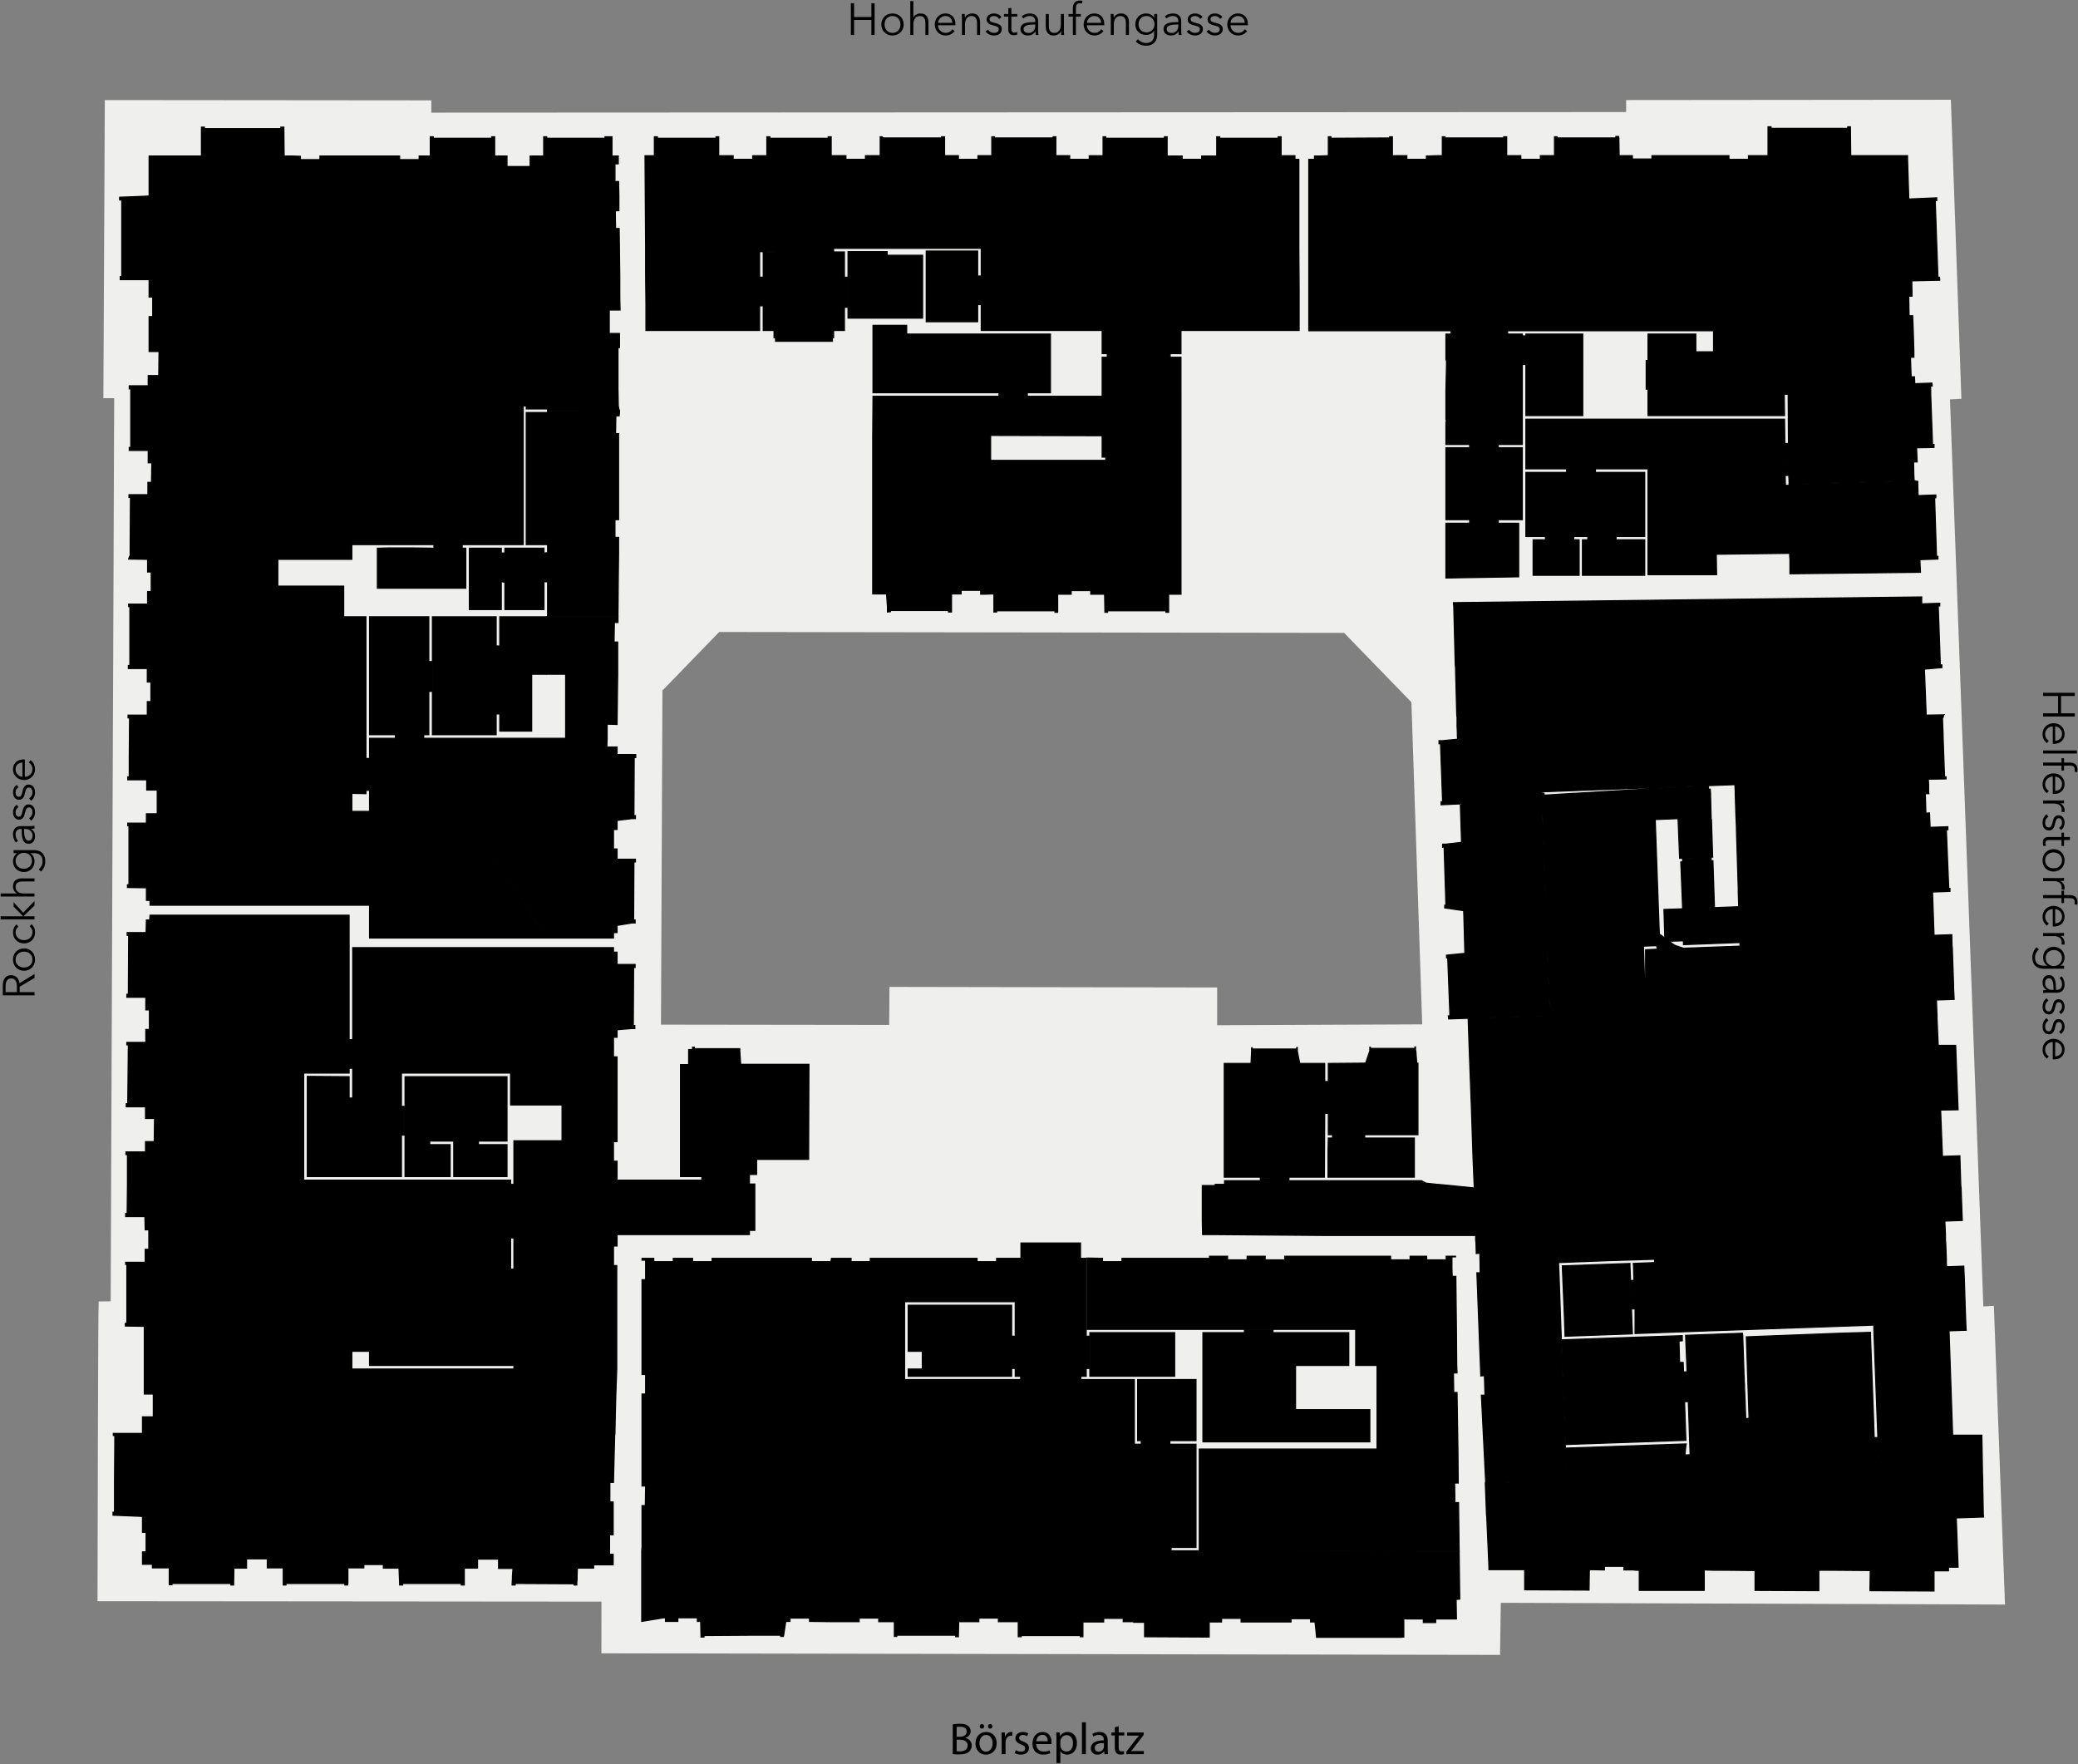
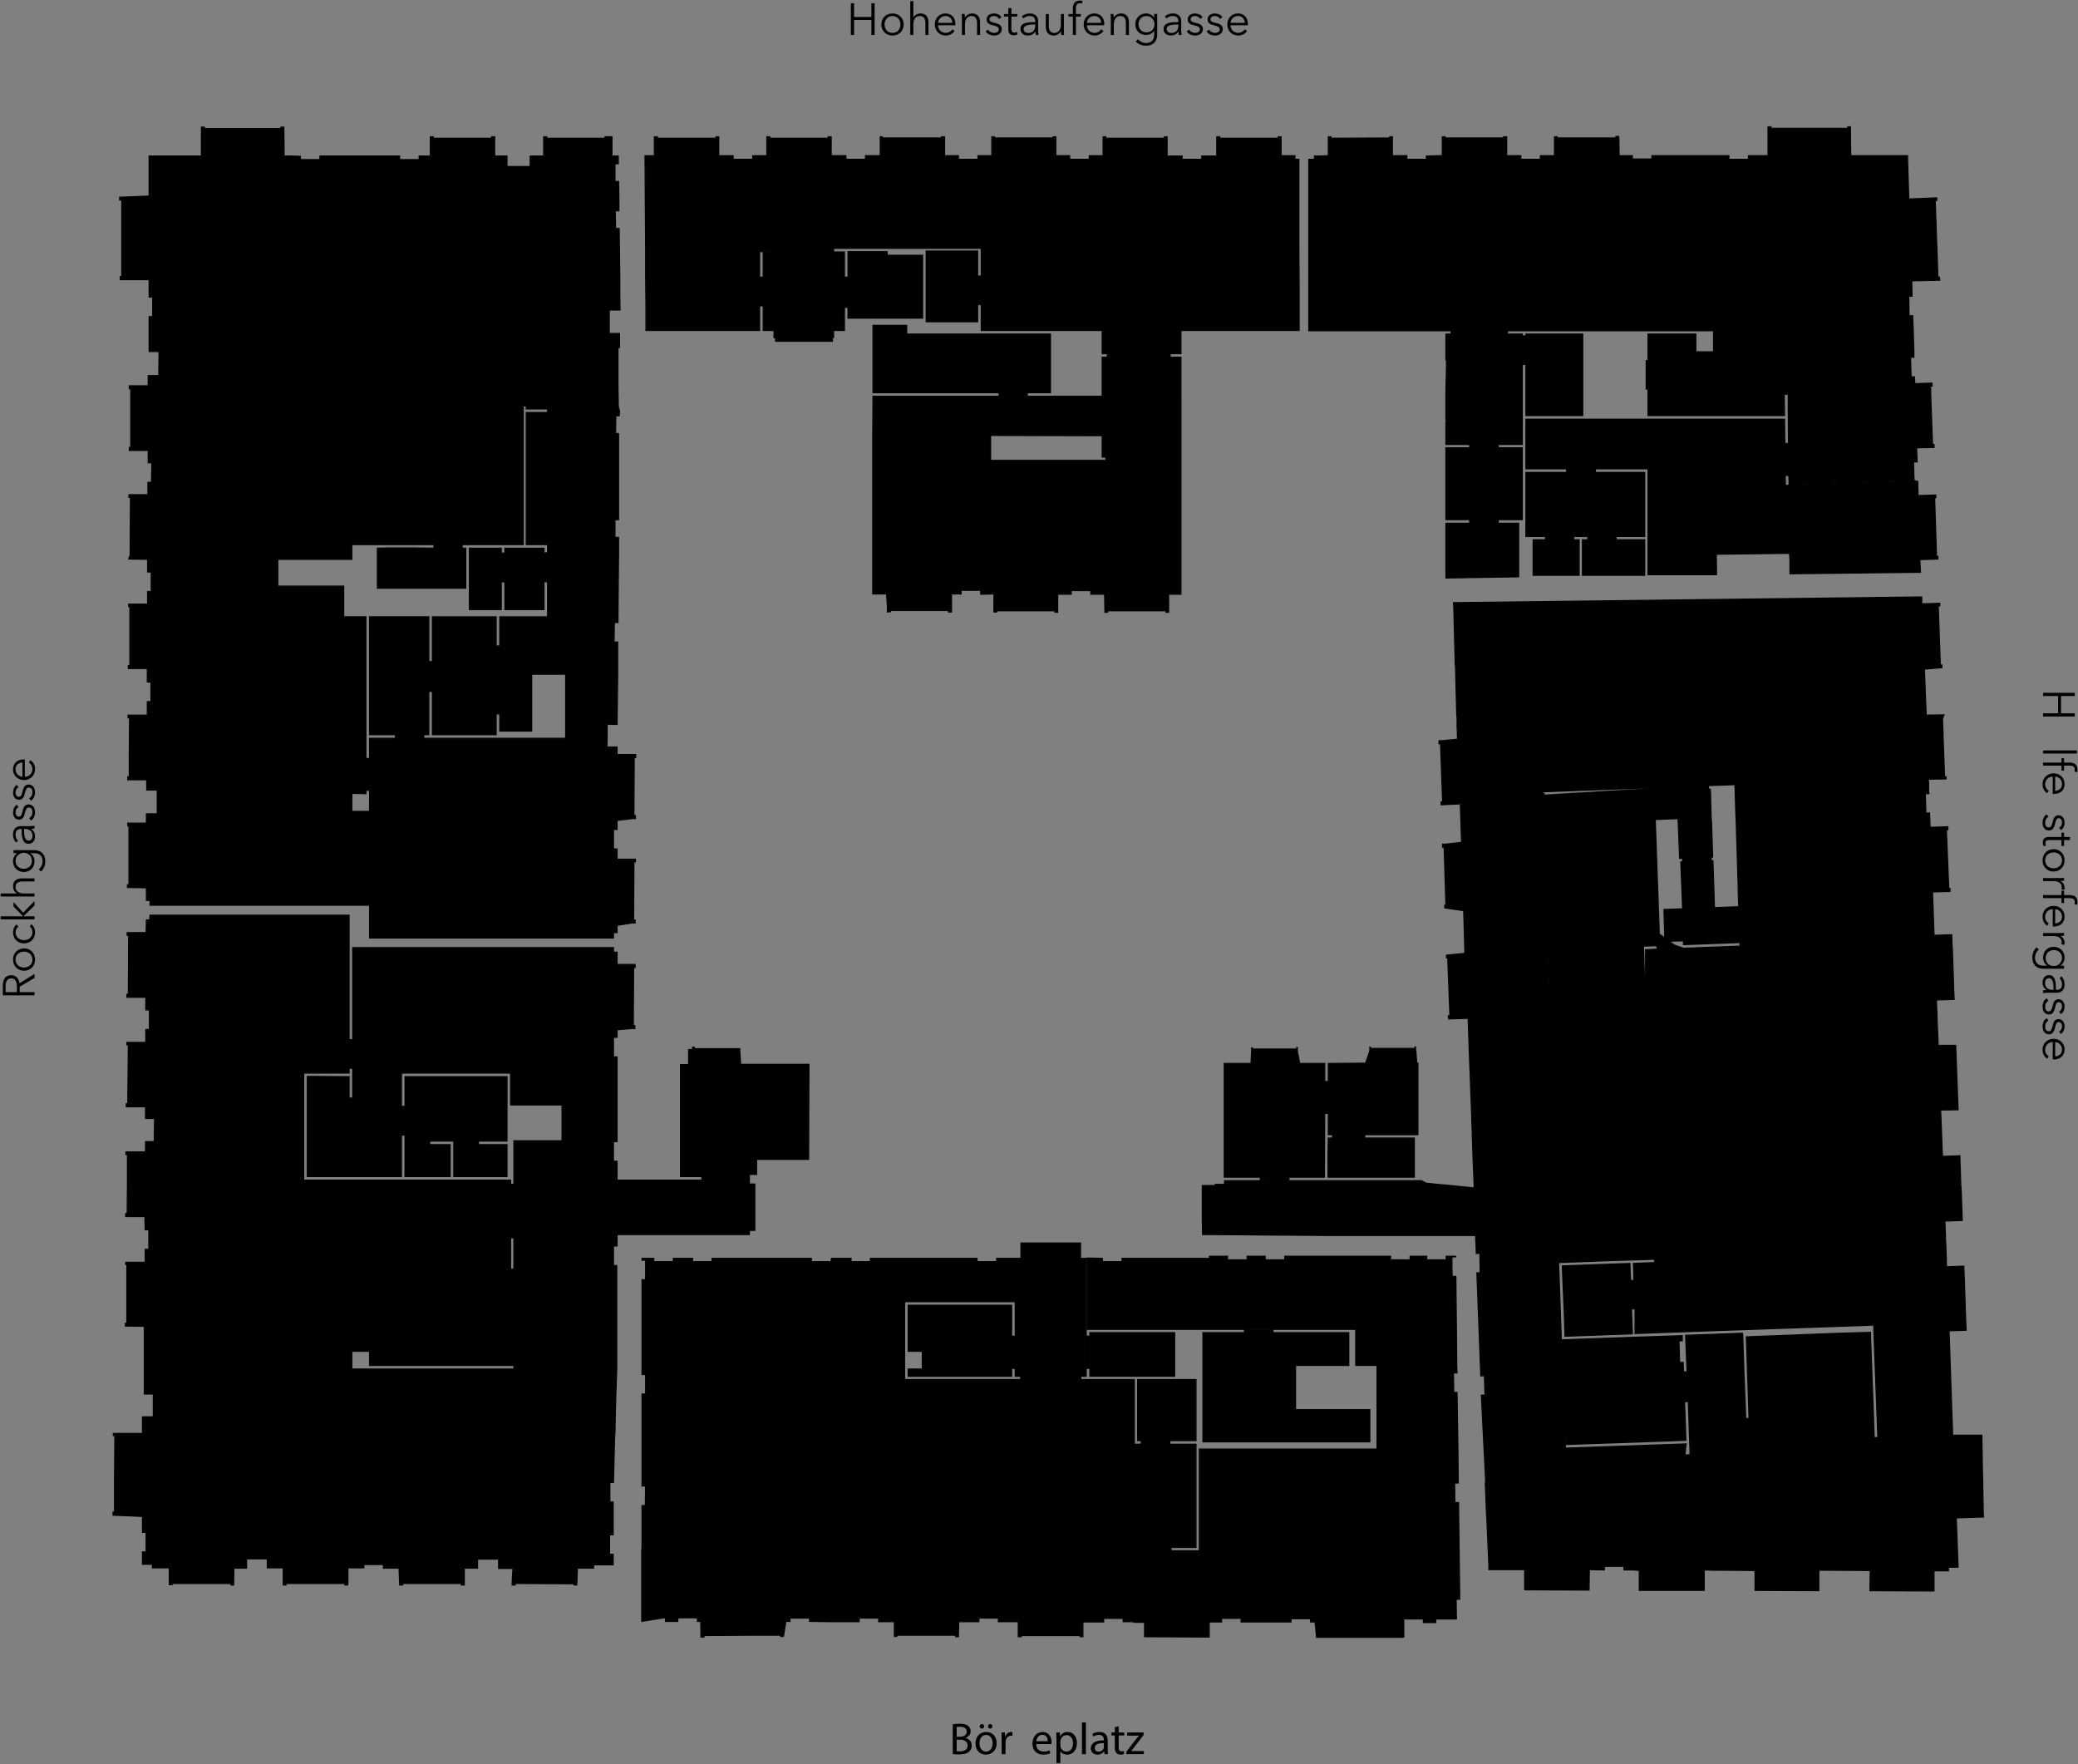
<svg xmlns="http://www.w3.org/2000/svg" version="1.1" x="0px" y="0px" viewBox="0 0 464 393.875" style="enable-background:new 0 0 464 393.875;" xml:space="preserve">
  <rect x="0" y="0" width="464" height="393.875" fill="#808080" stroke="none" />
  <g id="Hintergrund">
-     <path style="fill:#EFEFED;" d="M445.215,291.548l-2.352,0.131l-7.447-202.51l2.548-0.131l-2.352-66.763L363.1,22.341v2.678   L96.311,25.15v-2.744l-72.903-0.065l-0.327,66.567h2.417l-0.784,201.628c0,0-2.534,0.033-2.678,0.033s-0.261,66.928-0.261,66.928   l112.523,0.096l-0.01,11.54l200.657,0.349l0.174-11.628l112.578,0.392L445.215,291.548z M271.775,228.901v-8.427l-73.165-0.131   l-0.065,8.492l-50.954-0.065l0.327-74.602l12.673-13.065l139.536,0.196l15.025,15.482l2.417,71.924L271.775,228.901z" />
    <g id="Strassennamen">
      <g>
        <path d="M212.739,384.995c0.379-0.08,0.979-0.14,1.589-0.14c0.87,0,1.429,0.149,1.849,0.489c0.35,0.26,0.56,0.66,0.56,1.189     c0,0.649-0.43,1.22-1.139,1.479v0.02c0.64,0.16,1.389,0.69,1.389,1.689c0,0.58-0.23,1.02-0.57,1.35     c-0.47,0.43-1.229,0.629-2.329,0.629c-0.6,0-1.06-0.04-1.349-0.079V384.995z M213.608,387.754h0.79     c0.92,0,1.459-0.479,1.459-1.13c0-0.789-0.6-1.099-1.479-1.099c-0.399,0-0.629,0.029-0.77,0.06V387.754z M213.608,390.982     c0.17,0.029,0.42,0.039,0.73,0.039c0.899,0,1.729-0.329,1.729-1.309c0-0.92-0.79-1.3-1.739-1.3h-0.72V390.982z" />
        <path d="M222.547,389.182c0,1.789-1.24,2.569-2.409,2.569c-1.31,0-2.319-0.96-2.319-2.489c0-1.619,1.06-2.568,2.398-2.568     C221.607,386.694,222.547,387.704,222.547,389.182z M218.709,389.233c0,1.059,0.609,1.858,1.469,1.858     c0.84,0,1.469-0.789,1.469-1.879c0-0.819-0.41-1.859-1.449-1.859C219.159,387.353,218.709,388.313,218.709,389.233z      M218.749,385.434c0-0.279,0.23-0.51,0.51-0.51s0.49,0.221,0.49,0.51c0,0.271-0.2,0.51-0.49,0.51     C218.958,385.944,218.749,385.705,218.749,385.434z M220.608,385.434c0-0.279,0.22-0.51,0.5-0.51s0.49,0.221,0.49,0.51     c0,0.271-0.2,0.51-0.49,0.51C220.808,385.944,220.608,385.705,220.608,385.434z" />
        <path d="M223.659,388.313c0-0.569-0.01-1.06-0.04-1.509h0.77l0.03,0.949h0.04c0.22-0.649,0.75-1.06,1.339-1.06     c0.1,0,0.17,0.01,0.25,0.03v0.829c-0.09-0.02-0.18-0.03-0.3-0.03c-0.62,0-1.059,0.47-1.179,1.13c-0.02,0.12-0.04,0.26-0.04,0.41     v2.578h-0.87V388.313z" />
-         <path d="M226.809,390.742c0.26,0.17,0.719,0.35,1.159,0.35c0.64,0,0.939-0.319,0.939-0.72c0-0.42-0.25-0.649-0.899-0.89     c-0.87-0.31-1.279-0.789-1.279-1.369c0-0.779,0.629-1.419,1.669-1.419c0.49,0,0.919,0.14,1.189,0.3l-0.22,0.64     c-0.19-0.12-0.54-0.28-0.99-0.28c-0.52,0-0.81,0.3-0.81,0.66c0,0.399,0.29,0.58,0.919,0.819c0.84,0.32,1.27,0.739,1.27,1.459     c0,0.85-0.66,1.449-1.809,1.449c-0.53,0-1.02-0.13-1.359-0.329L226.809,390.742z" />
        <path d="M231.378,389.382c0.02,1.189,0.78,1.679,1.659,1.679c0.63,0,1.009-0.109,1.339-0.249l0.15,0.629     c-0.31,0.141-0.84,0.3-1.609,0.3c-1.489,0-2.378-0.979-2.378-2.438s0.859-2.608,2.269-2.608c1.579,0,1.999,1.39,1.999,2.278     c0,0.181-0.02,0.32-0.03,0.41H231.378z M233.957,388.753c0.01-0.56-0.23-1.429-1.219-1.429c-0.89,0-1.279,0.819-1.349,1.429     H233.957z" />
        <path d="M235.898,388.383c0-0.62-0.02-1.12-0.04-1.579h0.79l0.04,0.829h0.02c0.36-0.59,0.93-0.939,1.719-0.939     c1.169,0,2.049,0.989,2.049,2.459c0,1.738-1.06,2.599-2.199,2.599c-0.64,0-1.199-0.28-1.489-0.76h-0.02v2.628h-0.87V388.383z      M236.768,389.673c0,0.13,0.02,0.25,0.04,0.359c0.16,0.61,0.689,1.029,1.319,1.029c0.929,0,1.469-0.759,1.469-1.868     c0-0.97-0.51-1.8-1.439-1.8c-0.6,0-1.159,0.43-1.329,1.09c-0.03,0.11-0.06,0.24-0.06,0.359V389.673z" />
        <path d="M241.588,384.546h0.879v7.096h-0.879V384.546z" />
        <path d="M246.627,391.641l-0.07-0.609h-0.03c-0.27,0.38-0.79,0.72-1.479,0.72c-0.979,0-1.479-0.69-1.479-1.39     c0-1.169,1.04-1.809,2.909-1.799v-0.101c0-0.399-0.11-1.119-1.1-1.119c-0.45,0-0.919,0.14-1.259,0.36l-0.2-0.58     c0.4-0.26,0.979-0.43,1.589-0.43c1.479,0,1.839,1.01,1.839,1.979v1.81c0,0.42,0.02,0.829,0.08,1.159H246.627z M246.497,389.173     c-0.959-0.02-2.049,0.15-2.049,1.09c0,0.569,0.379,0.839,0.83,0.839c0.629,0,1.029-0.399,1.169-0.81     c0.03-0.09,0.05-0.189,0.05-0.279V389.173z" />
        <path d="M249.788,385.415v1.39h1.259v0.669h-1.259v2.608c0,0.601,0.17,0.939,0.66,0.939c0.23,0,0.4-0.029,0.51-0.06l0.04,0.66     c-0.17,0.069-0.44,0.119-0.78,0.119c-0.41,0-0.74-0.13-0.949-0.369c-0.25-0.26-0.34-0.689-0.34-1.26v-2.639h-0.75v-0.669h0.75     v-1.16L249.788,385.415z" />
        <path d="M251.488,391.132l2.189-2.849c0.21-0.26,0.41-0.489,0.63-0.749v-0.021h-2.619v-0.709h3.688l-0.01,0.549l-2.159,2.809     c-0.2,0.271-0.4,0.51-0.62,0.76v0.021h2.829v0.699h-3.928V391.132z" />
      </g>
      <g>
        <path d="M7.705,221.504v0.72h-7.08v-2.08c0-0.347,0.033-0.668,0.1-0.965c0.067-0.297,0.176-0.553,0.325-0.77     c0.15-0.217,0.346-0.385,0.585-0.505c0.24-0.12,0.534-0.18,0.88-0.18c0.261,0,0.497,0.047,0.71,0.14     c0.214,0.093,0.398,0.22,0.556,0.38c0.156,0.16,0.281,0.35,0.375,0.57c0.093,0.22,0.153,0.46,0.18,0.72l3.37-2.07v0.88     l-3.31,1.96v1.2H7.705z M3.776,221.504v-1.25c0-0.58-0.105-1.026-0.315-1.34s-0.524-0.47-0.945-0.47     c-0.232,0-0.43,0.043-0.59,0.13c-0.16,0.086-0.29,0.207-0.39,0.36s-0.174,0.34-0.22,0.56c-0.047,0.22-0.07,0.463-0.07,0.73v1.28     H3.776z" />
        <path d="M5.365,211.744c0.354,0,0.68,0.062,0.979,0.185c0.301,0.124,0.561,0.295,0.78,0.515c0.22,0.22,0.392,0.483,0.515,0.79     c0.124,0.307,0.186,0.644,0.186,1.01c0,0.36-0.062,0.693-0.186,1c-0.123,0.307-0.295,0.57-0.515,0.79     c-0.22,0.22-0.479,0.392-0.78,0.515c-0.3,0.124-0.626,0.185-0.979,0.185s-0.68-0.062-0.98-0.185     c-0.3-0.123-0.56-0.295-0.779-0.515c-0.221-0.22-0.392-0.483-0.516-0.79c-0.123-0.307-0.185-0.64-0.185-1     c0-0.367,0.062-0.704,0.185-1.01c0.124-0.307,0.295-0.57,0.516-0.79c0.22-0.22,0.479-0.392,0.779-0.515     C4.686,211.805,5.012,211.744,5.365,211.744z M5.365,212.464c-0.26,0-0.505,0.042-0.735,0.125c-0.229,0.083-0.43,0.202-0.6,0.355     s-0.306,0.34-0.405,0.56c-0.1,0.22-0.15,0.467-0.15,0.74s0.051,0.518,0.15,0.735s0.235,0.402,0.405,0.555s0.37,0.271,0.6,0.355     c0.23,0.083,0.476,0.125,0.735,0.125s0.505-0.042,0.734-0.125c0.23-0.083,0.431-0.202,0.601-0.355s0.304-0.338,0.399-0.555     c0.098-0.217,0.146-0.461,0.146-0.735s-0.048-0.52-0.146-0.74c-0.096-0.22-0.229-0.407-0.399-0.56s-0.37-0.271-0.601-0.355     C5.87,212.506,5.625,212.464,5.365,212.464z" />
        <path d="M4.095,206.914c-0.18,0.113-0.328,0.278-0.444,0.495c-0.117,0.217-0.176,0.452-0.176,0.705     c0,0.273,0.049,0.52,0.146,0.74c0.097,0.22,0.229,0.409,0.4,0.565c0.17,0.157,0.369,0.277,0.6,0.36     c0.229,0.083,0.479,0.125,0.745,0.125s0.514-0.042,0.74-0.125c0.227-0.083,0.425-0.202,0.595-0.355s0.304-0.34,0.399-0.56     c0.098-0.22,0.146-0.467,0.146-0.74c0-0.3-0.057-0.553-0.17-0.76s-0.26-0.377-0.44-0.51l0.38-0.51     c0.247,0.2,0.444,0.445,0.591,0.735s0.22,0.638,0.22,1.045c0,0.38-0.062,0.724-0.186,1.03c-0.123,0.307-0.295,0.568-0.515,0.785     c-0.22,0.217-0.479,0.385-0.78,0.505c-0.3,0.12-0.626,0.18-0.979,0.18s-0.68-0.06-0.98-0.18c-0.3-0.12-0.56-0.288-0.779-0.505     c-0.221-0.216-0.392-0.478-0.516-0.785c-0.123-0.307-0.185-0.65-0.185-1.03c0-0.313,0.068-0.631,0.205-0.955     c0.137-0.323,0.338-0.585,0.604-0.785L4.095,206.914z" />
        <path d="M5.135,204.584v-0.03l-2.109-2.16v-0.98l2.14,2.36l2.54-2.6v1l-2.46,2.38v0.03h2.46v0.68h-7.56v-0.68H5.135z" />
        <path d="M3.795,199.464c-0.273-0.126-0.49-0.336-0.649-0.63c-0.16-0.293-0.24-0.606-0.24-0.94c0-0.593,0.177-1.039,0.53-1.335     c0.353-0.297,0.819-0.445,1.399-0.445h2.87v0.68h-2.59c-0.247,0-0.47,0.02-0.67,0.06s-0.372,0.108-0.516,0.205     c-0.143,0.097-0.255,0.227-0.335,0.39c-0.08,0.163-0.12,0.368-0.12,0.615c0,0.18,0.037,0.355,0.11,0.525s0.186,0.322,0.335,0.455     c0.15,0.133,0.34,0.24,0.57,0.32c0.229,0.08,0.502,0.12,0.814,0.12h2.4v0.68h-7.56v-0.68h3.649V199.464z" />
        <path d="M8.646,194.104c0.239-0.187,0.442-0.442,0.609-0.765s0.25-0.665,0.25-1.025c0-0.333-0.048-0.617-0.145-0.85     s-0.229-0.421-0.396-0.565c-0.166-0.143-0.361-0.249-0.585-0.315s-0.462-0.1-0.715-0.1h-0.88v0.02     c0.293,0.18,0.52,0.435,0.68,0.765s0.24,0.665,0.24,1.005c0,0.367-0.06,0.698-0.18,0.995c-0.12,0.296-0.285,0.55-0.495,0.76     s-0.462,0.374-0.755,0.49c-0.294,0.117-0.61,0.175-0.95,0.175c-0.333,0-0.646-0.058-0.94-0.175c-0.293-0.117-0.55-0.28-0.77-0.49     s-0.394-0.463-0.521-0.76c-0.126-0.297-0.189-0.628-0.189-0.995c0-0.34,0.08-0.673,0.24-1c0.159-0.327,0.39-0.583,0.689-0.77     v-0.02h-0.81v-0.68h4.64c0.253,0,0.523,0.035,0.81,0.105c0.287,0.07,0.551,0.2,0.79,0.39c0.24,0.19,0.44,0.449,0.601,0.775     c0.16,0.327,0.24,0.75,0.24,1.27c0,0.434-0.084,0.847-0.25,1.24c-0.167,0.394-0.397,0.73-0.69,1.01L8.646,194.104z      M5.305,193.974c0.247,0,0.48-0.04,0.7-0.12s0.414-0.195,0.58-0.345c0.167-0.15,0.299-0.335,0.396-0.555     c0.097-0.22,0.145-0.47,0.145-0.75c0-0.26-0.043-0.5-0.13-0.72s-0.21-0.41-0.37-0.57c-0.16-0.16-0.352-0.285-0.575-0.375     c-0.223-0.09-0.472-0.135-0.745-0.135c-0.246,0-0.479,0.045-0.699,0.135c-0.221,0.09-0.414,0.215-0.58,0.375     c-0.167,0.16-0.301,0.35-0.4,0.57s-0.15,0.46-0.15,0.72c0,0.28,0.051,0.53,0.15,0.75c0.1,0.22,0.233,0.405,0.4,0.555     c0.166,0.15,0.359,0.265,0.58,0.345C4.825,193.934,5.059,193.974,5.305,193.974z" />
        <path d="M4.676,185.084c-0.403,0-0.704,0.107-0.903,0.32c-0.198,0.213-0.298,0.523-0.298,0.93c0,0.28,0.051,0.54,0.15,0.78     c0.1,0.24,0.233,0.443,0.4,0.61l-0.45,0.38c-0.193-0.193-0.354-0.448-0.48-0.765c-0.126-0.316-0.189-0.675-0.189-1.075     c0-0.253,0.035-0.49,0.104-0.71c0.07-0.22,0.176-0.414,0.315-0.58s0.316-0.296,0.53-0.39c0.213-0.093,0.463-0.14,0.75-0.14h2.05     c0.18,0,0.366-0.006,0.56-0.02c0.193-0.014,0.357-0.034,0.49-0.06v0.61c-0.113,0.02-0.236,0.037-0.37,0.05     c-0.133,0.014-0.263,0.02-0.39,0.02v0.02c0.313,0.213,0.538,0.455,0.675,0.725s0.205,0.595,0.205,0.975     c0,0.18-0.025,0.365-0.075,0.555c-0.05,0.19-0.132,0.364-0.246,0.52c-0.113,0.157-0.261,0.287-0.441,0.39     c-0.181,0.104-0.401,0.155-0.662,0.155c-0.361,0-0.647-0.092-0.857-0.275c-0.211-0.183-0.368-0.428-0.472-0.735     c-0.104-0.307-0.171-0.658-0.201-1.055c-0.03-0.396-0.045-0.808-0.045-1.235H4.676z M5.365,185.284     c0,0.28,0.012,0.562,0.035,0.845c0.023,0.284,0.069,0.54,0.14,0.77s0.172,0.418,0.305,0.565c0.134,0.147,0.311,0.22,0.53,0.22     c0.167,0,0.307-0.032,0.42-0.095c0.113-0.063,0.205-0.148,0.275-0.255c0.069-0.106,0.12-0.225,0.149-0.355     c0.03-0.13,0.045-0.262,0.045-0.395c0-0.24-0.041-0.453-0.125-0.64c-0.083-0.187-0.196-0.343-0.34-0.47     c-0.143-0.126-0.308-0.223-0.495-0.29c-0.187-0.066-0.383-0.1-0.59-0.1h-0.35V185.284z" />
        <path d="M4.135,180.204c-0.193,0.1-0.352,0.252-0.475,0.455c-0.123,0.204-0.186,0.435-0.186,0.695c0,0.12,0.014,0.24,0.04,0.36     c0.027,0.12,0.07,0.227,0.131,0.32c0.06,0.093,0.137,0.168,0.229,0.225c0.094,0.057,0.203,0.085,0.33,0.085     c0.22,0,0.389-0.09,0.505-0.27c0.117-0.18,0.215-0.463,0.295-0.85c0.113-0.553,0.278-0.961,0.495-1.225     c0.217-0.263,0.509-0.395,0.875-0.395c0.267,0,0.492,0.052,0.675,0.155c0.184,0.104,0.334,0.238,0.45,0.405     c0.117,0.167,0.2,0.355,0.25,0.565c0.05,0.21,0.075,0.422,0.075,0.635c0,0.354-0.073,0.697-0.22,1.03     c-0.146,0.333-0.377,0.607-0.69,0.82l-0.4-0.54c0.207-0.12,0.381-0.297,0.521-0.53c0.14-0.233,0.21-0.49,0.21-0.77     c0-0.146-0.014-0.286-0.04-0.42c-0.026-0.133-0.073-0.25-0.14-0.35c-0.067-0.1-0.152-0.18-0.255-0.24     c-0.104-0.06-0.232-0.09-0.386-0.09c-0.246,0-0.432,0.118-0.555,0.355c-0.123,0.236-0.238,0.578-0.345,1.025     c-0.033,0.14-0.075,0.289-0.125,0.445c-0.051,0.157-0.124,0.302-0.221,0.435c-0.096,0.133-0.218,0.244-0.364,0.33     c-0.146,0.087-0.33,0.13-0.551,0.13c-0.239,0-0.444-0.046-0.614-0.14c-0.17-0.093-0.311-0.218-0.42-0.375     c-0.11-0.156-0.192-0.335-0.245-0.535c-0.054-0.2-0.08-0.407-0.08-0.62c0-0.327,0.073-0.643,0.22-0.95     c0.146-0.306,0.354-0.536,0.62-0.69L4.135,180.204z" />
        <path d="M4.135,175.764c-0.193,0.1-0.352,0.252-0.475,0.455c-0.123,0.204-0.186,0.435-0.186,0.695c0,0.12,0.014,0.24,0.04,0.36     c0.027,0.12,0.07,0.227,0.131,0.32c0.06,0.093,0.137,0.168,0.229,0.225c0.094,0.057,0.203,0.085,0.33,0.085     c0.22,0,0.389-0.09,0.505-0.27c0.117-0.18,0.215-0.463,0.295-0.85c0.113-0.553,0.278-0.961,0.495-1.225     c0.217-0.263,0.509-0.395,0.875-0.395c0.267,0,0.492,0.052,0.675,0.155c0.184,0.104,0.334,0.238,0.45,0.405     c0.117,0.167,0.2,0.355,0.25,0.565c0.05,0.21,0.075,0.422,0.075,0.635c0,0.354-0.073,0.697-0.22,1.03     c-0.146,0.333-0.377,0.607-0.69,0.82l-0.4-0.54c0.207-0.12,0.381-0.297,0.521-0.53c0.14-0.233,0.21-0.49,0.21-0.77     c0-0.146-0.014-0.286-0.04-0.42c-0.026-0.133-0.073-0.25-0.14-0.35c-0.067-0.1-0.152-0.18-0.255-0.24     c-0.104-0.06-0.232-0.09-0.386-0.09c-0.246,0-0.432,0.118-0.555,0.355c-0.123,0.236-0.238,0.578-0.345,1.025     c-0.033,0.14-0.075,0.289-0.125,0.445c-0.051,0.157-0.124,0.302-0.221,0.435c-0.096,0.133-0.218,0.244-0.364,0.33     c-0.146,0.087-0.33,0.13-0.551,0.13c-0.239,0-0.444-0.046-0.614-0.14c-0.17-0.093-0.311-0.218-0.42-0.375     c-0.11-0.156-0.192-0.335-0.245-0.535c-0.054-0.2-0.08-0.407-0.08-0.62c0-0.327,0.073-0.643,0.22-0.95     c0.146-0.306,0.354-0.536,0.62-0.69L4.135,175.764z" />
        <path d="M5.225,169.554c0.047,0,0.098,0,0.15,0c0.054,0,0.11,0.003,0.17,0.01v3.88c0.233-0.006,0.453-0.053,0.66-0.14     c0.207-0.086,0.387-0.207,0.54-0.36s0.275-0.333,0.365-0.54s0.135-0.43,0.135-0.67c0-0.354-0.082-0.658-0.245-0.915     c-0.163-0.256-0.352-0.452-0.564-0.585l0.399-0.51c0.354,0.28,0.606,0.589,0.76,0.925s0.23,0.698,0.23,1.085     c0,0.347-0.062,0.668-0.186,0.965c-0.123,0.297-0.295,0.552-0.515,0.765s-0.479,0.382-0.78,0.505     c-0.3,0.124-0.626,0.185-0.979,0.185s-0.68-0.06-0.98-0.18c-0.3-0.12-0.56-0.286-0.779-0.5c-0.221-0.213-0.392-0.463-0.516-0.75     c-0.123-0.286-0.185-0.596-0.185-0.93c0-0.367,0.062-0.69,0.185-0.97c0.124-0.28,0.29-0.513,0.5-0.7s0.455-0.329,0.735-0.425     C4.606,169.603,4.905,169.554,5.225,169.554z M5.005,170.244c-0.439,0.02-0.805,0.162-1.095,0.425s-0.436,0.638-0.436,1.125     c0,0.227,0.042,0.437,0.125,0.63c0.084,0.193,0.197,0.363,0.341,0.51c0.144,0.146,0.307,0.263,0.489,0.35     c0.184,0.087,0.375,0.137,0.575,0.15V170.244z" />
      </g>
      <g>
        <path d="M189.993,0.725h0.72v3.07h3.86v-3.07h0.72v7.08h-0.72v-3.35h-3.86v3.35h-0.72V0.725z" />
        <path d="M201.783,5.465c0,0.354-0.062,0.68-0.185,0.979c-0.124,0.301-0.295,0.561-0.515,0.78c-0.22,0.22-0.483,0.392-0.79,0.515     c-0.307,0.124-0.644,0.186-1.01,0.186c-0.36,0-0.693-0.062-1-0.186c-0.307-0.123-0.57-0.295-0.79-0.515     c-0.22-0.22-0.392-0.479-0.515-0.78c-0.124-0.3-0.185-0.626-0.185-0.979s0.062-0.68,0.185-0.98c0.123-0.3,0.295-0.56,0.515-0.779     c0.22-0.221,0.483-0.392,0.79-0.516c0.307-0.123,0.64-0.185,1-0.185c0.367,0,0.704,0.062,1.01,0.185     c0.307,0.124,0.57,0.295,0.79,0.516c0.22,0.22,0.392,0.479,0.515,0.779C201.722,4.785,201.783,5.111,201.783,5.465z      M201.063,5.465c0-0.26-0.042-0.505-0.125-0.735c-0.083-0.229-0.202-0.43-0.355-0.6s-0.34-0.306-0.56-0.405     c-0.22-0.1-0.467-0.15-0.74-0.15s-0.518,0.051-0.735,0.15s-0.402,0.235-0.555,0.405s-0.271,0.37-0.355,0.6     c-0.083,0.23-0.125,0.476-0.125,0.735s0.042,0.505,0.125,0.734c0.083,0.23,0.202,0.431,0.355,0.601s0.338,0.304,0.555,0.399     c0.217,0.098,0.461,0.146,0.735,0.146s0.52-0.048,0.74-0.146c0.22-0.096,0.407-0.229,0.56-0.399s0.271-0.37,0.355-0.601     C201.021,5.97,201.063,5.725,201.063,5.465z" />
        <path d="M203.963,3.895c0.126-0.273,0.336-0.49,0.63-0.649c0.293-0.16,0.606-0.24,0.94-0.24c0.593,0,1.039,0.177,1.335,0.53     c0.297,0.353,0.445,0.819,0.445,1.399v2.87h-0.68v-2.59c0-0.247-0.02-0.47-0.06-0.67s-0.108-0.372-0.205-0.516     c-0.097-0.143-0.227-0.255-0.39-0.335c-0.163-0.08-0.368-0.12-0.615-0.12c-0.18,0-0.355,0.037-0.525,0.11     s-0.322,0.186-0.455,0.335c-0.133,0.15-0.24,0.34-0.32,0.57c-0.08,0.229-0.12,0.502-0.12,0.814v2.4h-0.68v-7.56h0.68v3.649     H203.963z" />
        <path d="M213.333,5.324c0,0.047,0,0.098,0,0.15c0,0.054-0.003,0.11-0.01,0.17h-3.88c0.006,0.233,0.053,0.453,0.14,0.66     c0.086,0.207,0.207,0.387,0.36,0.54s0.333,0.275,0.54,0.365s0.43,0.135,0.67,0.135c0.354,0,0.658-0.082,0.915-0.245     c0.256-0.163,0.452-0.352,0.585-0.564l0.51,0.399c-0.28,0.354-0.589,0.606-0.925,0.76s-0.698,0.23-1.085,0.23     c-0.347,0-0.668-0.062-0.965-0.186c-0.297-0.123-0.552-0.295-0.765-0.515s-0.382-0.479-0.505-0.78     c-0.124-0.3-0.185-0.626-0.185-0.979s0.06-0.68,0.18-0.98c0.12-0.3,0.286-0.56,0.5-0.779c0.213-0.221,0.463-0.392,0.75-0.516     c0.286-0.123,0.596-0.185,0.93-0.185c0.367,0,0.69,0.062,0.97,0.185c0.28,0.124,0.513,0.29,0.7,0.5s0.329,0.455,0.425,0.735     C213.285,4.705,213.333,5.005,213.333,5.324z M212.643,5.104c-0.02-0.439-0.162-0.805-0.425-1.095s-0.638-0.436-1.125-0.436     c-0.227,0-0.437,0.042-0.63,0.125c-0.193,0.084-0.363,0.197-0.51,0.341c-0.146,0.144-0.263,0.307-0.35,0.489     c-0.087,0.184-0.137,0.375-0.15,0.575H212.643z" />
        <path d="M215.403,3.125c0.014,0.126,0.023,0.267,0.03,0.42c0.006,0.153,0.01,0.279,0.01,0.38h0.02     c0.133-0.273,0.35-0.495,0.65-0.665c0.3-0.17,0.616-0.255,0.95-0.255c0.593,0,1.039,0.177,1.335,0.53     c0.297,0.353,0.445,0.819,0.445,1.399v2.87h-0.68v-2.59c0-0.247-0.02-0.47-0.06-0.67s-0.108-0.372-0.205-0.516     c-0.097-0.143-0.227-0.255-0.39-0.335c-0.164-0.08-0.369-0.12-0.615-0.12c-0.18,0-0.355,0.037-0.525,0.11     s-0.322,0.186-0.455,0.335c-0.133,0.15-0.24,0.34-0.32,0.57c-0.08,0.229-0.12,0.502-0.12,0.814v2.4h-0.68v-3.65     c0-0.126-0.003-0.29-0.01-0.489c-0.007-0.2-0.017-0.38-0.03-0.54H215.403z" />
        <path d="M223.093,4.234c-0.1-0.193-0.252-0.352-0.455-0.475c-0.204-0.123-0.435-0.186-0.695-0.186c-0.12,0-0.24,0.014-0.36,0.04     c-0.12,0.027-0.227,0.07-0.32,0.131c-0.093,0.06-0.168,0.137-0.225,0.229c-0.057,0.094-0.085,0.203-0.085,0.33     c0,0.22,0.09,0.389,0.27,0.505c0.18,0.117,0.463,0.215,0.85,0.295c0.553,0.113,0.961,0.278,1.225,0.495     c0.263,0.217,0.395,0.509,0.395,0.875c0,0.267-0.052,0.492-0.155,0.675c-0.104,0.184-0.238,0.334-0.405,0.45     c-0.167,0.117-0.355,0.2-0.565,0.25c-0.21,0.05-0.422,0.075-0.635,0.075c-0.354,0-0.697-0.073-1.03-0.22     c-0.333-0.146-0.607-0.377-0.82-0.69l0.54-0.4c0.12,0.207,0.297,0.381,0.53,0.521c0.233,0.14,0.49,0.21,0.77,0.21     c0.146,0,0.286-0.014,0.42-0.04c0.133-0.026,0.25-0.073,0.35-0.14c0.1-0.067,0.18-0.152,0.24-0.255     c0.06-0.104,0.09-0.232,0.09-0.386c0-0.246-0.118-0.432-0.355-0.555c-0.236-0.123-0.578-0.238-1.025-0.345     c-0.14-0.033-0.289-0.075-0.445-0.125c-0.157-0.051-0.302-0.124-0.435-0.221c-0.133-0.096-0.244-0.218-0.33-0.364     c-0.087-0.146-0.13-0.33-0.13-0.551c0-0.239,0.046-0.444,0.14-0.614c0.093-0.17,0.218-0.311,0.375-0.42     c0.156-0.11,0.335-0.192,0.535-0.245c0.2-0.054,0.407-0.08,0.62-0.08c0.327,0,0.643,0.073,0.95,0.22     c0.306,0.146,0.536,0.354,0.69,0.62L223.093,4.234z" />
        <path d="M227.153,3.694h-1.32v2.73c0,0.173,0.017,0.316,0.05,0.43c0.033,0.113,0.082,0.202,0.145,0.266     c0.063,0.063,0.139,0.106,0.225,0.13c0.087,0.023,0.18,0.035,0.28,0.035c0.093,0,0.191-0.014,0.295-0.04     c0.103-0.027,0.202-0.063,0.295-0.11l0.03,0.59c-0.12,0.047-0.245,0.082-0.375,0.105c-0.13,0.022-0.271,0.034-0.425,0.034     c-0.126,0-0.26-0.017-0.4-0.05s-0.27-0.097-0.39-0.189c-0.12-0.094-0.218-0.221-0.295-0.38c-0.077-0.16-0.115-0.37-0.115-0.631     v-2.92h-0.97V3.125h0.97v-1.32h0.68v1.32h1.32V3.694z" />
        <path d="M231.163,4.775c0-0.403-0.107-0.704-0.32-0.903c-0.213-0.198-0.523-0.298-0.93-0.298c-0.28,0-0.54,0.051-0.78,0.15     c-0.24,0.1-0.443,0.233-0.61,0.4l-0.38-0.45c0.193-0.193,0.448-0.354,0.765-0.48c0.316-0.126,0.675-0.189,1.075-0.189     c0.253,0,0.49,0.035,0.71,0.104c0.22,0.07,0.414,0.176,0.58,0.315s0.296,0.316,0.39,0.53c0.093,0.213,0.14,0.463,0.14,0.75v2.05     c0,0.18,0.006,0.366,0.02,0.56c0.014,0.193,0.034,0.357,0.06,0.49h-0.61c-0.02-0.113-0.037-0.236-0.05-0.37     c-0.014-0.133-0.02-0.263-0.02-0.39h-0.02c-0.213,0.313-0.455,0.538-0.725,0.675s-0.595,0.205-0.975,0.205     c-0.18,0-0.365-0.025-0.555-0.075c-0.19-0.05-0.364-0.132-0.52-0.246c-0.157-0.113-0.287-0.261-0.39-0.441     c-0.104-0.181-0.155-0.401-0.155-0.662c0-0.361,0.092-0.647,0.275-0.857c0.183-0.211,0.428-0.368,0.735-0.472     c0.307-0.104,0.658-0.171,1.055-0.201c0.396-0.03,0.808-0.045,1.235-0.045V4.775z M230.963,5.465     c-0.28,0-0.562,0.012-0.845,0.035c-0.284,0.023-0.54,0.069-0.77,0.14s-0.418,0.172-0.565,0.305     c-0.147,0.134-0.22,0.311-0.22,0.53c0,0.167,0.032,0.307,0.095,0.42c0.063,0.113,0.148,0.205,0.255,0.275     c0.106,0.069,0.225,0.12,0.355,0.149c0.13,0.03,0.262,0.045,0.395,0.045c0.24,0,0.453-0.041,0.64-0.125     c0.187-0.083,0.343-0.196,0.47-0.34c0.126-0.143,0.223-0.308,0.29-0.495c0.066-0.187,0.1-0.383,0.1-0.59v-0.35H230.963z" />
        <path d="M236.952,7.805c-0.013-0.127-0.023-0.267-0.03-0.42c-0.007-0.153-0.01-0.28-0.01-0.38h-0.02     c-0.134,0.273-0.35,0.495-0.65,0.665c-0.3,0.17-0.617,0.255-0.95,0.255c-0.594,0-1.039-0.177-1.335-0.53     c-0.297-0.354-0.445-0.82-0.445-1.399v-2.87h0.68v2.59c0,0.246,0.02,0.47,0.06,0.67s0.108,0.372,0.205,0.515     c0.096,0.144,0.227,0.255,0.39,0.335c0.164,0.08,0.369,0.12,0.615,0.12c0.18,0,0.355-0.036,0.525-0.109s0.322-0.186,0.455-0.335     c0.133-0.15,0.24-0.341,0.32-0.57c0.08-0.23,0.12-0.502,0.12-0.815V3.125h0.68v3.649c0,0.127,0.003,0.29,0.01,0.49     s0.017,0.38,0.03,0.54H236.952z" />
        <path d="M241.343,3.694h-1.1v4.11h-0.68v-4.11h-0.98V3.125h0.98v-1.28c0-0.533,0.13-0.953,0.39-1.26     c0.26-0.307,0.66-0.46,1.2-0.46c0.086,0,0.18,0.005,0.28,0.015c0.1,0.01,0.193,0.028,0.28,0.055l-0.12,0.601     c-0.073-0.021-0.146-0.037-0.22-0.05c-0.074-0.014-0.157-0.021-0.25-0.021c-0.18,0-0.329,0.03-0.445,0.09     c-0.117,0.061-0.207,0.146-0.27,0.255c-0.063,0.11-0.106,0.239-0.13,0.386s-0.035,0.303-0.035,0.47v1.2h1.1V3.694z" />
        <path d="M246.573,5.324c0,0.047,0,0.098,0,0.15c0,0.054-0.003,0.11-0.01,0.17h-3.88c0.006,0.233,0.053,0.453,0.14,0.66     c0.086,0.207,0.207,0.387,0.36,0.54s0.333,0.275,0.54,0.365s0.43,0.135,0.67,0.135c0.354,0,0.658-0.082,0.915-0.245     c0.256-0.163,0.452-0.352,0.585-0.564l0.51,0.399c-0.28,0.354-0.589,0.606-0.925,0.76s-0.698,0.23-1.085,0.23     c-0.347,0-0.668-0.062-0.965-0.186c-0.297-0.123-0.552-0.295-0.765-0.515s-0.382-0.479-0.505-0.78     c-0.124-0.3-0.185-0.626-0.185-0.979s0.06-0.68,0.18-0.98c0.12-0.3,0.286-0.56,0.5-0.779c0.213-0.221,0.463-0.392,0.75-0.516     c0.286-0.123,0.596-0.185,0.93-0.185c0.367,0,0.69,0.062,0.97,0.185c0.28,0.124,0.513,0.29,0.7,0.5s0.329,0.455,0.425,0.735     C246.524,4.705,246.573,5.005,246.573,5.324z M245.883,5.104c-0.02-0.439-0.162-0.805-0.425-1.095s-0.638-0.436-1.125-0.436     c-0.227,0-0.437,0.042-0.63,0.125c-0.193,0.084-0.363,0.197-0.51,0.341c-0.146,0.144-0.263,0.307-0.35,0.489     c-0.087,0.184-0.137,0.375-0.15,0.575H245.883z" />
        <path d="M248.642,3.125c0.014,0.126,0.023,0.267,0.03,0.42c0.006,0.153,0.01,0.279,0.01,0.38h0.02     c0.133-0.273,0.35-0.495,0.65-0.665c0.3-0.17,0.616-0.255,0.95-0.255c0.593,0,1.039,0.177,1.335,0.53     c0.297,0.353,0.445,0.819,0.445,1.399v2.87h-0.68v-2.59c0-0.247-0.02-0.47-0.06-0.67s-0.108-0.372-0.205-0.516     c-0.097-0.143-0.227-0.255-0.39-0.335c-0.164-0.08-0.369-0.12-0.615-0.12c-0.18,0-0.355,0.037-0.525,0.11     s-0.322,0.186-0.455,0.335c-0.133,0.15-0.24,0.34-0.32,0.57c-0.08,0.229-0.12,0.502-0.12,0.814v2.4h-0.68v-3.65     c0-0.126-0.003-0.29-0.01-0.489c-0.007-0.2-0.017-0.38-0.03-0.54H248.642z" />
        <path d="M254.093,8.745c0.187,0.239,0.442,0.442,0.765,0.609c0.323,0.167,0.665,0.25,1.025,0.25c0.334,0,0.617-0.048,0.85-0.145     s0.421-0.229,0.565-0.396c0.143-0.166,0.249-0.361,0.315-0.585s0.1-0.462,0.1-0.715v-0.88h-0.02     c-0.18,0.293-0.435,0.52-0.765,0.68s-0.665,0.24-1.005,0.24c-0.367,0-0.698-0.06-0.995-0.18c-0.296-0.12-0.55-0.285-0.76-0.495     s-0.374-0.462-0.49-0.755c-0.117-0.294-0.175-0.61-0.175-0.95c0-0.333,0.058-0.646,0.175-0.94c0.117-0.293,0.28-0.55,0.49-0.77     s0.463-0.394,0.76-0.521c0.297-0.126,0.628-0.189,0.995-0.189c0.34,0,0.673,0.08,1,0.24c0.327,0.159,0.583,0.39,0.77,0.689h0.02     v-0.81h0.68v4.64c0,0.253-0.035,0.523-0.105,0.81c-0.07,0.287-0.2,0.551-0.39,0.79c-0.19,0.24-0.449,0.44-0.775,0.601     c-0.327,0.16-0.75,0.24-1.27,0.24c-0.434,0-0.847-0.084-1.24-0.25c-0.394-0.167-0.73-0.397-1.01-0.69L254.093,8.745z      M254.222,5.404c0,0.247,0.04,0.48,0.12,0.7s0.195,0.414,0.345,0.58c0.15,0.167,0.335,0.299,0.555,0.396     c0.22,0.097,0.47,0.145,0.75,0.145c0.26,0,0.5-0.043,0.72-0.13s0.41-0.21,0.57-0.37c0.16-0.16,0.285-0.352,0.375-0.575     c0.09-0.223,0.135-0.472,0.135-0.745c0-0.246-0.045-0.479-0.135-0.699c-0.09-0.221-0.215-0.414-0.375-0.58     c-0.16-0.167-0.35-0.301-0.57-0.4s-0.46-0.15-0.72-0.15c-0.28,0-0.53,0.051-0.75,0.15c-0.22,0.1-0.405,0.233-0.555,0.4     c-0.15,0.166-0.265,0.359-0.345,0.58C254.263,4.925,254.222,5.158,254.222,5.404z" />
        <path d="M263.113,4.775c0-0.403-0.107-0.704-0.32-0.903c-0.213-0.198-0.523-0.298-0.93-0.298c-0.28,0-0.54,0.051-0.78,0.15     c-0.24,0.1-0.443,0.233-0.61,0.4l-0.38-0.45c0.193-0.193,0.448-0.354,0.765-0.48c0.316-0.126,0.675-0.189,1.075-0.189     c0.253,0,0.49,0.035,0.71,0.104c0.22,0.07,0.414,0.176,0.58,0.315s0.296,0.316,0.39,0.53c0.093,0.213,0.14,0.463,0.14,0.75v2.05     c0,0.18,0.006,0.366,0.02,0.56c0.014,0.193,0.034,0.357,0.06,0.49h-0.61c-0.02-0.113-0.037-0.236-0.05-0.37     c-0.014-0.133-0.02-0.263-0.02-0.39h-0.02c-0.213,0.313-0.455,0.538-0.725,0.675s-0.595,0.205-0.975,0.205     c-0.18,0-0.365-0.025-0.555-0.075c-0.19-0.05-0.364-0.132-0.52-0.246c-0.157-0.113-0.287-0.261-0.39-0.441     c-0.104-0.181-0.155-0.401-0.155-0.662c0-0.361,0.092-0.647,0.275-0.857c0.183-0.211,0.428-0.368,0.735-0.472     c0.307-0.104,0.658-0.171,1.055-0.201c0.396-0.03,0.808-0.045,1.235-0.045V4.775z M262.912,5.465     c-0.28,0-0.562,0.012-0.845,0.035c-0.284,0.023-0.54,0.069-0.77,0.14s-0.418,0.172-0.565,0.305     c-0.147,0.134-0.22,0.311-0.22,0.53c0,0.167,0.032,0.307,0.095,0.42c0.063,0.113,0.148,0.205,0.255,0.275     c0.106,0.069,0.225,0.12,0.355,0.149c0.13,0.03,0.262,0.045,0.395,0.045c0.24,0,0.453-0.041,0.64-0.125     c0.187-0.083,0.343-0.196,0.47-0.34c0.126-0.143,0.223-0.308,0.29-0.495c0.066-0.187,0.1-0.383,0.1-0.59v-0.35H262.912z" />
        <path d="M267.993,4.234c-0.1-0.193-0.252-0.352-0.455-0.475c-0.204-0.123-0.435-0.186-0.695-0.186c-0.12,0-0.24,0.014-0.36,0.04     c-0.12,0.027-0.227,0.07-0.32,0.131c-0.093,0.06-0.168,0.137-0.225,0.229c-0.057,0.094-0.085,0.203-0.085,0.33     c0,0.22,0.09,0.389,0.27,0.505c0.18,0.117,0.463,0.215,0.85,0.295c0.553,0.113,0.961,0.278,1.225,0.495     c0.263,0.217,0.395,0.509,0.395,0.875c0,0.267-0.052,0.492-0.155,0.675c-0.104,0.184-0.238,0.334-0.405,0.45     c-0.167,0.117-0.355,0.2-0.565,0.25c-0.21,0.05-0.422,0.075-0.635,0.075c-0.354,0-0.697-0.073-1.03-0.22     c-0.333-0.146-0.607-0.377-0.82-0.69l0.54-0.4c0.12,0.207,0.297,0.381,0.53,0.521c0.233,0.14,0.49,0.21,0.77,0.21     c0.146,0,0.286-0.014,0.42-0.04c0.133-0.026,0.25-0.073,0.35-0.14c0.1-0.067,0.18-0.152,0.24-0.255     c0.06-0.104,0.09-0.232,0.09-0.386c0-0.246-0.118-0.432-0.355-0.555c-0.236-0.123-0.578-0.238-1.025-0.345     c-0.14-0.033-0.289-0.075-0.445-0.125c-0.157-0.051-0.302-0.124-0.435-0.221c-0.133-0.096-0.244-0.218-0.33-0.364     c-0.087-0.146-0.13-0.33-0.13-0.551c0-0.239,0.046-0.444,0.14-0.614c0.093-0.17,0.218-0.311,0.375-0.42     c0.156-0.11,0.335-0.192,0.535-0.245c0.2-0.054,0.407-0.08,0.62-0.08c0.327,0,0.643,0.073,0.95,0.22     c0.306,0.146,0.536,0.354,0.69,0.62L267.993,4.234z" />
        <path d="M272.432,4.234c-0.1-0.193-0.252-0.352-0.455-0.475c-0.204-0.123-0.435-0.186-0.695-0.186c-0.12,0-0.24,0.014-0.36,0.04     c-0.12,0.027-0.227,0.07-0.32,0.131c-0.093,0.06-0.168,0.137-0.225,0.229c-0.057,0.094-0.085,0.203-0.085,0.33     c0,0.22,0.09,0.389,0.27,0.505c0.18,0.117,0.463,0.215,0.85,0.295c0.553,0.113,0.961,0.278,1.225,0.495     c0.263,0.217,0.395,0.509,0.395,0.875c0,0.267-0.052,0.492-0.155,0.675c-0.104,0.184-0.238,0.334-0.405,0.45     c-0.167,0.117-0.355,0.2-0.565,0.25c-0.21,0.05-0.422,0.075-0.635,0.075c-0.354,0-0.697-0.073-1.03-0.22     c-0.333-0.146-0.607-0.377-0.82-0.69l0.54-0.4c0.12,0.207,0.297,0.381,0.53,0.521c0.233,0.14,0.49,0.21,0.77,0.21     c0.146,0,0.286-0.014,0.42-0.04c0.133-0.026,0.25-0.073,0.35-0.14c0.1-0.067,0.18-0.152,0.24-0.255     c0.06-0.104,0.09-0.232,0.09-0.386c0-0.246-0.118-0.432-0.355-0.555c-0.236-0.123-0.578-0.238-1.025-0.345     c-0.14-0.033-0.289-0.075-0.445-0.125c-0.157-0.051-0.302-0.124-0.435-0.221c-0.133-0.096-0.244-0.218-0.33-0.364     c-0.087-0.146-0.13-0.33-0.13-0.551c0-0.239,0.046-0.444,0.14-0.614c0.093-0.17,0.218-0.311,0.375-0.42     c0.156-0.11,0.335-0.192,0.535-0.245c0.2-0.054,0.407-0.08,0.62-0.08c0.327,0,0.643,0.073,0.95,0.22     c0.306,0.146,0.536,0.354,0.69,0.62L272.432,4.234z" />
        <path d="M278.642,5.324c0,0.047,0,0.098,0,0.15c0,0.054-0.003,0.11-0.01,0.17h-3.88c0.006,0.233,0.053,0.453,0.14,0.66     c0.086,0.207,0.207,0.387,0.36,0.54s0.333,0.275,0.54,0.365s0.43,0.135,0.67,0.135c0.354,0,0.658-0.082,0.915-0.245     c0.256-0.163,0.452-0.352,0.585-0.564l0.51,0.399c-0.28,0.354-0.589,0.606-0.925,0.76s-0.698,0.23-1.085,0.23     c-0.347,0-0.668-0.062-0.965-0.186c-0.297-0.123-0.552-0.295-0.765-0.515s-0.382-0.479-0.505-0.78     c-0.124-0.3-0.185-0.626-0.185-0.979s0.06-0.68,0.18-0.98c0.12-0.3,0.286-0.56,0.5-0.779c0.213-0.221,0.463-0.392,0.75-0.516     c0.286-0.123,0.596-0.185,0.93-0.185c0.367,0,0.69,0.062,0.97,0.185c0.28,0.124,0.513,0.29,0.7,0.5s0.329,0.455,0.425,0.735     C278.594,4.705,278.642,5.005,278.642,5.324z M277.952,5.104c-0.02-0.439-0.162-0.805-0.425-1.095s-0.638-0.436-1.125-0.436     c-0.227,0-0.437,0.042-0.63,0.125c-0.193,0.084-0.363,0.197-0.51,0.341c-0.146,0.144-0.263,0.307-0.35,0.489     c-0.087,0.184-0.137,0.375-0.15,0.575H277.952z" />
      </g>
      <g>
        <path d="M463.283,154.676v0.72h-3.07v3.86h3.07v0.72h-7.08v-0.72h3.35v-3.86h-3.35v-0.72H463.283z" />
-         <path d="M458.683,166.075c-0.047,0-0.098,0-0.15,0c-0.054,0-0.11-0.003-0.17-0.01v-3.88c-0.233,0.006-0.453,0.053-0.66,0.14     s-0.387,0.207-0.54,0.36s-0.275,0.333-0.365,0.54c-0.09,0.206-0.135,0.43-0.135,0.67c0,0.354,0.082,0.658,0.245,0.915     c0.163,0.256,0.352,0.451,0.564,0.585l-0.399,0.51c-0.354-0.28-0.606-0.589-0.76-0.925c-0.153-0.337-0.23-0.698-0.23-1.085     c0-0.347,0.062-0.669,0.186-0.965c0.123-0.297,0.295-0.552,0.515-0.766c0.22-0.213,0.479-0.382,0.78-0.505     c0.3-0.123,0.626-0.185,0.979-0.185s0.68,0.06,0.98,0.18c0.3,0.12,0.56,0.286,0.779,0.5c0.221,0.213,0.392,0.463,0.516,0.75     c0.123,0.286,0.185,0.597,0.185,0.93c0,0.367-0.062,0.69-0.185,0.971c-0.124,0.279-0.29,0.513-0.5,0.699     s-0.455,0.329-0.735,0.426C459.302,166.026,459.002,166.075,458.683,166.075z M458.903,165.386     c0.439-0.021,0.805-0.162,1.095-0.426c0.29-0.263,0.436-0.638,0.436-1.125c0-0.227-0.042-0.437-0.125-0.63     c-0.084-0.193-0.197-0.363-0.341-0.51s-0.307-0.264-0.489-0.35c-0.184-0.087-0.375-0.137-0.575-0.15V165.386z" />
        <path d="M456.202,168.235v-0.681h7.56v0.681H456.202z" />
        <path d="M460.313,172.035v-1.101h-4.11v-0.68h4.11v-0.979h0.569v0.979h1.28c0.533,0,0.953,0.13,1.26,0.391     c0.307,0.26,0.46,0.659,0.46,1.199c0,0.087-0.005,0.181-0.015,0.28s-0.028,0.193-0.055,0.28l-0.601-0.12     c0.021-0.073,0.037-0.146,0.05-0.22c0.014-0.074,0.021-0.157,0.021-0.25c0-0.181-0.03-0.329-0.09-0.445     c-0.061-0.117-0.146-0.207-0.255-0.271c-0.11-0.063-0.239-0.106-0.386-0.13s-0.303-0.035-0.47-0.035h-1.2v1.101H460.313z" />
        <path d="M458.683,177.266c-0.047,0-0.098,0-0.15,0c-0.054,0-0.11-0.004-0.17-0.011v-3.88c-0.233,0.007-0.453,0.054-0.66,0.141     c-0.207,0.086-0.387,0.206-0.54,0.359s-0.275,0.334-0.365,0.54c-0.09,0.207-0.135,0.431-0.135,0.67     c0,0.354,0.082,0.658,0.245,0.915s0.352,0.452,0.564,0.585l-0.399,0.511c-0.354-0.28-0.606-0.589-0.76-0.926     c-0.153-0.336-0.23-0.698-0.23-1.085c0-0.347,0.062-0.668,0.186-0.965c0.123-0.297,0.295-0.552,0.515-0.765     c0.22-0.214,0.479-0.382,0.78-0.505c0.3-0.124,0.626-0.186,0.979-0.186s0.68,0.061,0.98,0.181c0.3,0.119,0.56,0.286,0.779,0.5     c0.221,0.213,0.392,0.463,0.516,0.75c0.123,0.286,0.185,0.596,0.185,0.93c0,0.366-0.062,0.689-0.185,0.97     c-0.124,0.28-0.29,0.514-0.5,0.7s-0.455,0.328-0.735,0.425S459.002,177.266,458.683,177.266z M458.903,176.575     c0.439-0.02,0.805-0.162,1.095-0.425c0.29-0.264,0.436-0.639,0.436-1.125c0-0.227-0.042-0.437-0.125-0.63     c-0.084-0.193-0.197-0.363-0.341-0.511c-0.144-0.146-0.307-0.263-0.489-0.35c-0.184-0.087-0.375-0.137-0.575-0.15V176.575z" />
-         <path d="M460.342,178.715c0.2-0.007,0.38-0.017,0.54-0.03v0.65c-0.126,0.014-0.267,0.023-0.42,0.03     c-0.153,0.006-0.279,0.01-0.38,0.01v0.02c0.273,0.134,0.495,0.334,0.665,0.601s0.255,0.566,0.255,0.899     c0,0.087-0.003,0.165-0.01,0.235s-0.021,0.142-0.04,0.215l-0.65-0.09c0.014-0.04,0.027-0.106,0.04-0.2     c0.014-0.093,0.021-0.187,0.021-0.279c0-0.181-0.033-0.354-0.1-0.521c-0.067-0.167-0.172-0.312-0.314-0.435     c-0.144-0.124-0.326-0.224-0.549-0.301c-0.223-0.076-0.49-0.114-0.803-0.114h-2.395v-0.681h3.65     C459.979,178.725,460.143,178.722,460.342,178.715z" />
        <path d="M459.773,184.815c0.193-0.101,0.352-0.252,0.475-0.455c0.123-0.204,0.186-0.436,0.186-0.695c0-0.12-0.014-0.24-0.04-0.36     c-0.027-0.12-0.07-0.227-0.131-0.319c-0.06-0.094-0.137-0.169-0.229-0.226c-0.094-0.057-0.203-0.085-0.33-0.085     c-0.22,0-0.389,0.09-0.505,0.271c-0.117,0.18-0.215,0.463-0.295,0.85c-0.113,0.554-0.278,0.962-0.495,1.226     c-0.217,0.263-0.509,0.395-0.875,0.395c-0.267,0-0.492-0.052-0.675-0.155c-0.184-0.104-0.334-0.238-0.45-0.404     c-0.117-0.167-0.2-0.355-0.25-0.565s-0.075-0.422-0.075-0.635c0-0.354,0.073-0.697,0.22-1.03s0.377-0.606,0.69-0.82l0.4,0.54     c-0.207,0.12-0.381,0.297-0.521,0.53s-0.21,0.49-0.21,0.771c0,0.146,0.014,0.286,0.04,0.42c0.026,0.133,0.073,0.25,0.14,0.35     c0.067,0.1,0.152,0.18,0.255,0.24c0.104,0.06,0.232,0.09,0.386,0.09c0.246,0,0.432-0.118,0.555-0.355     c0.123-0.236,0.238-0.578,0.345-1.024c0.033-0.141,0.075-0.289,0.125-0.445c0.051-0.156,0.124-0.302,0.221-0.435     c0.096-0.134,0.218-0.244,0.364-0.33c0.146-0.087,0.33-0.13,0.551-0.13c0.239,0,0.444,0.046,0.614,0.14s0.311,0.219,0.42,0.375     c0.11,0.156,0.192,0.335,0.245,0.535c0.054,0.2,0.08,0.406,0.08,0.62c0,0.326-0.073,0.643-0.22,0.95     c-0.146,0.306-0.354,0.536-0.62,0.689L459.773,184.815z" />
        <path d="M460.313,188.875v-1.32h-2.73c-0.173,0-0.316,0.017-0.43,0.051c-0.113,0.033-0.202,0.081-0.266,0.145     s-0.106,0.139-0.13,0.225c-0.023,0.087-0.035,0.181-0.035,0.28c0,0.094,0.014,0.191,0.04,0.295     c0.027,0.104,0.063,0.202,0.11,0.295l-0.59,0.03c-0.047-0.12-0.082-0.245-0.105-0.375c-0.022-0.13-0.034-0.271-0.034-0.425     c0-0.127,0.017-0.26,0.05-0.4c0.033-0.14,0.097-0.27,0.189-0.39c0.094-0.12,0.221-0.219,0.38-0.295     c0.16-0.077,0.37-0.115,0.631-0.115h2.92v-0.97h0.569v0.97h1.32v0.68h-1.32v1.32H460.313z" />
        <path d="M458.542,194.585c-0.354,0-0.68-0.062-0.979-0.185c-0.301-0.124-0.561-0.296-0.78-0.516s-0.392-0.483-0.515-0.79     c-0.124-0.307-0.186-0.644-0.186-1.01c0-0.36,0.062-0.693,0.186-1c0.123-0.307,0.295-0.57,0.515-0.79s0.479-0.392,0.78-0.515     c0.3-0.124,0.626-0.186,0.979-0.186s0.68,0.062,0.98,0.186c0.3,0.123,0.56,0.295,0.779,0.515c0.221,0.22,0.392,0.483,0.516,0.79     c0.123,0.307,0.185,0.64,0.185,1c0,0.366-0.062,0.703-0.185,1.01c-0.124,0.307-0.295,0.57-0.516,0.79     c-0.22,0.22-0.479,0.392-0.779,0.516C459.222,194.523,458.896,194.585,458.542,194.585z M458.542,193.865     c0.26,0,0.505-0.042,0.735-0.125c0.229-0.084,0.43-0.202,0.6-0.355s0.306-0.34,0.405-0.56c0.1-0.221,0.15-0.467,0.15-0.74     s-0.051-0.519-0.15-0.735s-0.235-0.401-0.405-0.555s-0.37-0.271-0.6-0.355c-0.23-0.083-0.476-0.125-0.735-0.125     s-0.505,0.042-0.734,0.125c-0.23,0.084-0.431,0.202-0.601,0.355s-0.304,0.338-0.399,0.555c-0.098,0.217-0.146,0.462-0.146,0.735     s0.048,0.52,0.146,0.74c0.096,0.22,0.229,0.406,0.399,0.56s0.37,0.271,0.601,0.355     C458.037,193.823,458.283,193.865,458.542,193.865z" />
        <path d="M460.342,196.035c0.2-0.007,0.38-0.018,0.54-0.03v0.649c-0.126,0.014-0.267,0.023-0.42,0.03s-0.279,0.01-0.38,0.01v0.021     c0.273,0.133,0.495,0.333,0.665,0.6s0.255,0.566,0.255,0.9c0,0.087-0.003,0.165-0.01,0.235c-0.007,0.069-0.021,0.142-0.04,0.215     l-0.65-0.09c0.014-0.04,0.027-0.107,0.04-0.2c0.014-0.094,0.021-0.187,0.021-0.28c0-0.18-0.033-0.354-0.1-0.52     c-0.067-0.167-0.172-0.312-0.314-0.436c-0.144-0.123-0.326-0.224-0.549-0.3c-0.223-0.077-0.49-0.115-0.803-0.115h-2.395v-0.68     h3.65C459.979,196.045,460.143,196.041,460.342,196.035z" />
        <path d="M460.313,201.624v-1.1h-4.11v-0.68h4.11v-0.98h0.569v0.98h1.28c0.533,0,0.953,0.13,1.26,0.39s0.46,0.66,0.46,1.2     c0,0.086-0.005,0.18-0.015,0.28c-0.01,0.1-0.028,0.192-0.055,0.279l-0.601-0.12c0.021-0.073,0.037-0.146,0.05-0.22     c0.014-0.073,0.021-0.156,0.021-0.25c0-0.18-0.03-0.328-0.09-0.445c-0.061-0.116-0.146-0.206-0.255-0.27     c-0.11-0.063-0.239-0.106-0.386-0.13s-0.303-0.035-0.47-0.035h-1.2v1.1H460.313z" />
        <path d="M458.683,206.854c-0.047,0-0.098,0-0.15,0c-0.054,0-0.11-0.003-0.17-0.01v-3.88c-0.233,0.006-0.453,0.053-0.66,0.14     s-0.387,0.207-0.54,0.36s-0.275,0.333-0.365,0.54c-0.09,0.206-0.135,0.43-0.135,0.67c0,0.354,0.082,0.658,0.245,0.915     c0.163,0.256,0.352,0.451,0.564,0.585l-0.399,0.51c-0.354-0.28-0.606-0.589-0.76-0.925c-0.153-0.337-0.23-0.698-0.23-1.085     c0-0.347,0.062-0.669,0.186-0.965c0.123-0.297,0.295-0.552,0.515-0.766c0.22-0.213,0.479-0.382,0.78-0.505     c0.3-0.123,0.626-0.185,0.979-0.185s0.68,0.06,0.98,0.18c0.3,0.12,0.56,0.286,0.779,0.5c0.221,0.213,0.392,0.463,0.516,0.75     c0.123,0.286,0.185,0.597,0.185,0.93c0,0.367-0.062,0.69-0.185,0.971c-0.124,0.279-0.29,0.513-0.5,0.699     s-0.455,0.329-0.735,0.426C459.302,206.806,459.002,206.854,458.683,206.854z M458.903,206.165     c0.439-0.021,0.805-0.162,1.095-0.426c0.29-0.263,0.436-0.638,0.436-1.125c0-0.227-0.042-0.437-0.125-0.63     c-0.084-0.193-0.197-0.363-0.341-0.51s-0.307-0.264-0.489-0.35c-0.184-0.087-0.375-0.137-0.575-0.15V206.165z" />
        <path d="M460.342,208.305c0.2-0.007,0.38-0.018,0.54-0.03v0.649c-0.126,0.014-0.267,0.023-0.42,0.03s-0.279,0.01-0.38,0.01v0.021     c0.273,0.133,0.495,0.333,0.665,0.6s0.255,0.566,0.255,0.9c0,0.087-0.003,0.165-0.01,0.235c-0.007,0.069-0.021,0.142-0.04,0.215     l-0.65-0.09c0.014-0.04,0.027-0.107,0.04-0.2c0.014-0.094,0.021-0.187,0.021-0.28c0-0.18-0.033-0.354-0.1-0.52     c-0.067-0.167-0.172-0.312-0.314-0.436c-0.144-0.123-0.326-0.224-0.549-0.3c-0.223-0.077-0.49-0.115-0.803-0.115h-2.395v-0.68     h3.65C459.979,208.314,460.143,208.311,460.342,208.305z" />
        <path d="M455.262,211.984c-0.239,0.187-0.442,0.441-0.609,0.765s-0.25,0.665-0.25,1.025c0,0.333,0.048,0.616,0.145,0.85     s0.229,0.422,0.396,0.565c0.166,0.143,0.361,0.248,0.585,0.314c0.224,0.066,0.462,0.101,0.715,0.101h0.88v-0.021     c-0.293-0.18-0.52-0.435-0.68-0.765s-0.24-0.665-0.24-1.005c0-0.367,0.06-0.698,0.18-0.995s0.285-0.55,0.495-0.76     s0.462-0.374,0.755-0.49c0.294-0.117,0.61-0.175,0.95-0.175c0.333,0,0.646,0.058,0.94,0.175c0.293,0.116,0.55,0.28,0.77,0.49     s0.394,0.463,0.521,0.76c0.126,0.297,0.189,0.628,0.189,0.995c0,0.34-0.08,0.673-0.24,1c-0.159,0.326-0.39,0.583-0.689,0.77     v0.021h0.81v0.68h-4.64c-0.253,0-0.523-0.035-0.81-0.104c-0.287-0.07-0.551-0.2-0.79-0.391c-0.24-0.189-0.44-0.448-0.601-0.774     c-0.16-0.327-0.24-0.75-0.24-1.271c0-0.434,0.084-0.847,0.25-1.24c0.167-0.394,0.397-0.729,0.69-1.01L455.262,211.984z      M458.603,212.114c-0.247,0-0.48,0.04-0.7,0.12s-0.414,0.195-0.58,0.345c-0.167,0.15-0.299,0.335-0.396,0.555     c-0.097,0.221-0.145,0.471-0.145,0.75c0,0.261,0.043,0.5,0.13,0.721c0.087,0.22,0.21,0.41,0.37,0.569     c0.16,0.16,0.352,0.285,0.575,0.375c0.223,0.091,0.472,0.136,0.745,0.136c0.246,0,0.479-0.045,0.699-0.136     c0.221-0.09,0.414-0.215,0.58-0.375c0.167-0.159,0.301-0.35,0.4-0.569c0.1-0.221,0.15-0.46,0.15-0.721     c0-0.279-0.051-0.529-0.15-0.75c-0.1-0.22-0.233-0.404-0.4-0.555c-0.166-0.149-0.359-0.265-0.58-0.345     C459.082,212.154,458.849,212.114,458.603,212.114z" />
        <path d="M459.232,221.004c0.403,0,0.704-0.106,0.903-0.32c0.198-0.213,0.298-0.523,0.298-0.93c0-0.28-0.051-0.54-0.15-0.78     c-0.1-0.239-0.233-0.443-0.4-0.609l0.45-0.38c0.193,0.193,0.354,0.448,0.48,0.765c0.126,0.316,0.189,0.675,0.189,1.075     c0,0.253-0.035,0.49-0.104,0.71c-0.07,0.22-0.176,0.413-0.315,0.58c-0.14,0.166-0.316,0.296-0.53,0.39     c-0.213,0.094-0.463,0.141-0.75,0.141h-2.05c-0.18,0-0.366,0.006-0.56,0.02s-0.357,0.033-0.49,0.06v-0.609     c0.113-0.021,0.236-0.037,0.37-0.05c0.133-0.014,0.263-0.021,0.39-0.021v-0.02c-0.313-0.214-0.538-0.455-0.675-0.726     c-0.137-0.27-0.205-0.595-0.205-0.975c0-0.18,0.025-0.365,0.075-0.555c0.05-0.19,0.132-0.364,0.246-0.521     c0.113-0.156,0.261-0.287,0.441-0.39c0.181-0.104,0.401-0.155,0.662-0.155c0.361,0,0.647,0.092,0.857,0.275     c0.211,0.183,0.368,0.428,0.472,0.734c0.104,0.307,0.171,0.658,0.201,1.056c0.03,0.396,0.045,0.808,0.045,1.234H459.232z      M458.542,220.804c0-0.279-0.012-0.562-0.035-0.845s-0.069-0.54-0.14-0.77c-0.07-0.23-0.172-0.419-0.305-0.565     c-0.134-0.146-0.311-0.22-0.53-0.22c-0.167,0-0.307,0.031-0.42,0.095c-0.113,0.063-0.205,0.148-0.275,0.255     c-0.069,0.106-0.12,0.226-0.149,0.355c-0.03,0.13-0.045,0.262-0.045,0.395c0,0.24,0.041,0.453,0.125,0.641     c0.083,0.187,0.196,0.343,0.34,0.47c0.143,0.126,0.308,0.223,0.495,0.29c0.187,0.066,0.383,0.1,0.59,0.1h0.35V220.804z" />
        <path d="M459.773,225.884c0.193-0.1,0.352-0.252,0.475-0.455s0.186-0.435,0.186-0.694c0-0.12-0.014-0.24-0.04-0.36     c-0.027-0.12-0.07-0.227-0.131-0.32c-0.06-0.093-0.137-0.168-0.229-0.225c-0.094-0.057-0.203-0.085-0.33-0.085     c-0.22,0-0.389,0.09-0.505,0.27c-0.117,0.181-0.215,0.464-0.295,0.851c-0.113,0.553-0.278,0.961-0.495,1.225     s-0.509,0.396-0.875,0.396c-0.267,0-0.492-0.052-0.675-0.155c-0.184-0.104-0.334-0.238-0.45-0.405     c-0.117-0.167-0.2-0.354-0.25-0.564c-0.05-0.211-0.075-0.422-0.075-0.636c0-0.354,0.073-0.696,0.22-1.029     c0.146-0.334,0.377-0.607,0.69-0.82l0.4,0.54c-0.207,0.12-0.381,0.297-0.521,0.53c-0.14,0.232-0.21,0.489-0.21,0.77     c0,0.146,0.014,0.286,0.04,0.42s0.073,0.25,0.14,0.351c0.067,0.1,0.152,0.18,0.255,0.239c0.104,0.061,0.232,0.09,0.386,0.09     c0.246,0,0.432-0.118,0.555-0.354s0.238-0.578,0.345-1.025c0.033-0.14,0.075-0.288,0.125-0.444     c0.051-0.157,0.124-0.302,0.221-0.436c0.096-0.133,0.218-0.243,0.364-0.33s0.33-0.13,0.551-0.13c0.239,0,0.444,0.047,0.614,0.141     c0.17,0.093,0.311,0.218,0.42,0.375c0.11,0.156,0.192,0.335,0.245,0.534c0.054,0.2,0.08,0.407,0.08,0.62     c0,0.327-0.073,0.644-0.22,0.95s-0.354,0.536-0.62,0.69L459.773,225.884z" />
        <path d="M459.773,230.324c0.193-0.101,0.352-0.252,0.475-0.455c0.123-0.204,0.186-0.436,0.186-0.695c0-0.12-0.014-0.24-0.04-0.36     c-0.027-0.12-0.07-0.227-0.131-0.319c-0.06-0.094-0.137-0.169-0.229-0.226c-0.094-0.057-0.203-0.085-0.33-0.085     c-0.22,0-0.389,0.09-0.505,0.271c-0.117,0.18-0.215,0.463-0.295,0.85c-0.113,0.554-0.278,0.962-0.495,1.226     c-0.217,0.263-0.509,0.395-0.875,0.395c-0.267,0-0.492-0.052-0.675-0.155c-0.184-0.104-0.334-0.238-0.45-0.404     c-0.117-0.167-0.2-0.355-0.25-0.565s-0.075-0.422-0.075-0.635c0-0.354,0.073-0.697,0.22-1.03s0.377-0.606,0.69-0.82l0.4,0.54     c-0.207,0.12-0.381,0.297-0.521,0.53s-0.21,0.49-0.21,0.771c0,0.146,0.014,0.286,0.04,0.42c0.026,0.133,0.073,0.25,0.14,0.35     c0.067,0.1,0.152,0.18,0.255,0.24c0.104,0.06,0.232,0.09,0.386,0.09c0.246,0,0.432-0.118,0.555-0.355     c0.123-0.236,0.238-0.578,0.345-1.024c0.033-0.141,0.075-0.289,0.125-0.445c0.051-0.156,0.124-0.302,0.221-0.435     c0.096-0.134,0.218-0.244,0.364-0.33c0.146-0.087,0.33-0.13,0.551-0.13c0.239,0,0.444,0.046,0.614,0.14s0.311,0.219,0.42,0.375     c0.11,0.156,0.192,0.335,0.245,0.535c0.054,0.2,0.08,0.406,0.08,0.62c0,0.326-0.073,0.643-0.22,0.95     c-0.146,0.306-0.354,0.536-0.62,0.689L459.773,230.324z" />
        <path d="M458.683,236.534c-0.047,0-0.098,0-0.15,0c-0.054,0-0.11-0.004-0.17-0.011v-3.88c-0.233,0.007-0.453,0.054-0.66,0.141     c-0.207,0.086-0.387,0.206-0.54,0.359s-0.275,0.334-0.365,0.54c-0.09,0.207-0.135,0.431-0.135,0.67     c0,0.354,0.082,0.658,0.245,0.915s0.352,0.452,0.564,0.585l-0.399,0.511c-0.354-0.28-0.606-0.589-0.76-0.926     c-0.153-0.336-0.23-0.698-0.23-1.085c0-0.347,0.062-0.668,0.186-0.965c0.123-0.297,0.295-0.552,0.515-0.765     c0.22-0.214,0.479-0.382,0.78-0.505c0.3-0.124,0.626-0.186,0.979-0.186s0.68,0.061,0.98,0.181c0.3,0.119,0.56,0.286,0.779,0.5     c0.221,0.213,0.392,0.463,0.516,0.75c0.123,0.286,0.185,0.596,0.185,0.93c0,0.366-0.062,0.689-0.185,0.97     c-0.124,0.28-0.29,0.514-0.5,0.7s-0.455,0.328-0.735,0.425S459.002,236.534,458.683,236.534z M458.903,235.844     c0.439-0.02,0.805-0.162,1.095-0.425c0.29-0.264,0.436-0.639,0.436-1.125c0-0.227-0.042-0.437-0.125-0.63     c-0.084-0.193-0.197-0.363-0.341-0.511c-0.144-0.146-0.307-0.263-0.489-0.35c-0.184-0.087-0.375-0.137-0.575-0.15V235.844z" />
      </g>
    </g>
    <g id="Wohnungen_weiss">
      <polygon style="fill-rule:evenodd;clip-rule:evenodd;fill:#FFFFFF;stroke:#000000;stroke-width:0.25;stroke-miterlimit:10;" points="    325.68,335.477 324.874,335.477 324.807,331.112 325.613,331.112 325.546,323.523 325.344,310.898 324.606,310.898     324.539,306.534 325.344,306.534 325.277,304.855 325.21,296.796 325.21,296.729 325.076,284.977 324.27,284.977 324.203,283.164     324.203,281.687 324.203,281.284 324.203,280.612 325.009,280.612 325.009,280.478 322.927,280.478 322.927,280.612     322.927,281.284 318.562,281.284 318.562,280.478 314.868,280.478 314.868,281.284 310.504,281.284 310.504,280.478     286.866,280.478 286.866,281.284 282.501,281.284 282.501,280.478 278.472,280.478 278.472,281.284 274.107,281.284     274.107,280.948 274.107,280.478 270.077,280.478 270.077,280.948 250.536,280.948 250.536,281.284 250.536,281.687     246.171,281.687 246.171,280.948 242.746,280.881 242.746,280.948 242.746,281.687 242.746,283.164 242.746,284.977     242.746,296.729 242.746,296.796 278.27,296.796 281.023,296.729 283.911,296.796 302.714,296.796 302.714,304.855     307.482,304.855 307.482,306.534 307.482,310.898 307.482,323.523 267.794,323.523 267.794,331.112 267.794,335.477     267.794,346.221 325.814,346.355 325.814,346.221   " />
      <path style="fill-rule:evenodd;clip-rule:evenodd;fill:#FFFFFF;stroke:#000000;stroke-width:0.25;stroke-miterlimit:10;" d="    M325.814,346.355l-72.66-0.134h8.327v-0.739h5.574v-9.334v-4.365v-9.334h-5.842v-0.806h-6.38v0.806h-1.545v-11.215v-3.223h-11.953    v-0.739h1.209v-1.746h0.806v-3.828v-3.358h-0.806v-5.036v-2.686v-0.269v-4.634v-4.029v-0.739h-1.276v-3.425h-13.296v3.425h-5.439    v0.739h-4.365v-0.739h-23.839v0.739h-4.298v-0.739h-4.365l-0.134,0.739h-4.365v-0.739h-22.16v0.739h-4.365v-0.739h-4.298v0.739    h-4.365v-0.336v-0.403h-2.619v0.403h0.806v0.336v4.029h-0.806v4.634v0.269v16.251h0.806v1.142v3.223h-0.806v11.215v9.334h0.806    l-0.067,4.365h-0.739v9.334l-0.067,0.739v10.61v4.365v0.806l4.969-0.806h0.336v0.806h2.753v-0.806h4.365v0.067v0.739h0.739    l0.067,3.089v0.067v0.336h0.672v-0.336l10.073-0.067h7.051v0.269h0.604l0.067-0.269l0.47-3.089h0.94v-0.739h4.365v0.739    l5.104,0.067h5.977v-0.067v-0.739h4.365v0.806h3.492v3.022v0.269h0.537v-0.269H213.4v0.336h0.604v-0.336l0.067-3.022h4.499v-0.806    h4.365v0.067v0.739h4.432v0.067v3.022v0.269h0.672v-0.269h13.162v0.269h0.604v-0.269v-3.022h4.634v-0.067v-0.739h4.365v0.739h2.35    v0.067v0.067h2.418v3.223l13.095,0.067h1.343v-0.067v-3.223v-0.067h2.753v-0.806h4.365v0.067v0.739h11.147v-0.739h4.365v0.739    h1.007v0.067l0.336,3.29v0.067h18.87l0.604-0.067v-3.29v-0.067v-0.739l0.739,0.067h3.626v0.806h2.753v-0.806h4.634v-0.067v-0.067    l-0.067-4.231l0.806-0.067L325.814,346.355z M201.984,306.869v-16.251h24.712v2.686v5.036h-0.806v-6.917H202.79v6.917v3.358h3.156    v3.828v0.134h-3.156v1.612h23.101v-1.612v-0.134h0.806v1.746h1.209v0.739h-25.921V306.869z" />
      <polygon style="fill-rule:evenodd;clip-rule:evenodd;fill:#FFFFFF;stroke:#000000;stroke-width:0.25;stroke-miterlimit:10;" points="    305.87,314.726 289.283,314.726 289.283,304.855 301.169,304.855 301.169,297.535 284.247,297.535 284.247,296.796     277.867,296.796 277.867,297.535 268.6,297.535 268.6,304.855 268.6,314.726 268.6,321.912 305.87,321.912   " />
      <rect x="254.028" y="308.011" style="fill-rule:evenodd;clip-rule:evenodd;fill:#FFFFFF;stroke:#000000;stroke-width:0.25;stroke-miterlimit:10;" width="13.028" height="13.632" />
      <polygon style="fill-rule:evenodd;clip-rule:evenodd;fill:#FFFFFF;stroke:#000000;stroke-width:0.25;stroke-miterlimit:10;" points="    262.288,305.526 262.288,298.341 262.288,297.535 243.35,297.535 243.35,298.341 243.35,305.526 243.35,307.272 262.288,307.272       " />
      <path style="fill-rule:evenodd;clip-rule:evenodd;fill:#FFFFFF;stroke:#000000;stroke-width:0.25;stroke-miterlimit:10;" d="    M25.573,335.342v2.283h-0.336v0.672l3.492,0.134l3.089,0.134v3.559h0.806v0.537v3.828h-0.806v0.537v1.007v1.209h2.216v0.806h3.761    v0.067v3.425v0.269h0.604v-0.269h13.162v0.336h0.604v-0.336l0.067-3.425h2.82v-0.067v-0.806v-1.209h4.634v0.067v1.209v0.739h3.559    v3.492v0.336h0.604v-0.336h13.162v0.336h0.604l0.067-0.336v-3.492h3.559v-0.739h4.365v0.806H89.1l0.134,3.425v0.336h0.672v-0.336    h13.095v0.336h0.672v-0.336v-3.425h2.955v-0.806v-1.209h4.701v1.276v0.739v0.067h3.223l-0.134,1.746v0.604l-0.067,1.007v0.067    v0.269h0.672v-0.269v-0.067l13.162,0.067v0.269h0.604v-0.269v-0.067l0.067-1.007v-0.604l0.067-1.746v-0.067h3.626v-0.739h4.365    v-1.276v-0.067v-1.007h-0.806v-0.537v-3.828h0.806v-0.537v-3.559v-0.134v-0.134v-0.672v-2.283h-0.739v-4.365h0.806l0.269-10.476    l0.067-0.47l0.067-3.693l0.134-5.104l0.201-5.574v-22.832v-0.269h-0.739v-4.365h0.806v-1.679v-0.269v-0.604h29.547v-0.604v-0.336    h1.209v-10.342h-1.209v-0.269v-0.604v-0.806v-0.47h1.612v-3.358h11.617l0.067-21.153v-0.067h-15.244l-0.201-3.089v-0.201v-0.201    h-10.14v-0.336h-0.403v0.336v0.201h-0.873v0.201v3.089v0.067h-1.813v21.153v3.358v0.47h4.768v0.806h-18.937v-0.537v-1.142v-2.552    h-0.806v-4.365h0.806v-0.201V246.7v-7.118v-1.074v-2.552h-0.806v-3.828v-0.537h0.806v-1.679l3.223-0.269h0.739v-0.672h-0.336    l0.067-12.961h0.336v-0.672h-4.029v-2.753h-0.806v-1.007H78.758v1.007v2.753v0.672v12.961v0.672v0.269v1.679v0.537h-0.806v-2.283    v-1.947v-2.418v-2.82v-0.672v-13.095v-0.067v-0.604v-2.82v-1.074H33.497l-0.067,1.074h-0.739l-0.067,2.82h-4.231v0.604    l0.336,0.067l-0.067,13.095h-0.336v0.672h4.231v2.82h0.806v2.418v1.947h-0.806v2.283v0.604h-4.231v0.537h0.336l-0.067,6.312    l-0.067,6.85h-0.336v0.672h4.298v2.619h2.015l-0.067,5.171H32.49v2.283h-4.365v0.604h0.336v5.708v0.94l-0.067,6.514h-0.336v0.672    h4.298l0.067,2.955h0.806v1.813v2.552h-0.806v2.888h-4.365v0.47h0.269v13.162h-0.336v0.604l4.231,0.067v5.574v3.962v5.574h2.015    v5.104h-2.418v3.693h-6.514v0.47h0.336l-0.067,10.476V335.342z M67.812,263.488v-5.708v-0.604v-2.283v-5.171v-2.619v-0.672v-6.85    h10.14v-1.074h0.806v1.074v5.574h-0.806v-4.768l-9.334-0.067v0.067v4.768v1.88v6.38v9.267h21.019v-9.267h0.403v-6.38h-0.403v-1.88    v-5.574h24.377v7.118h11.483v7.991h-10.744v4.566v2.552v1.142v0.537v0.604v0.269v0.067h-0.739v-0.94H67.812z M114.014,281.821    v-2.888v-2.552h0.739v0.134v1.679v4.365v0.269v0.537h-0.739v-1.074V281.821z M78.557,301.699h3.962v3.156h31.495h0.739v0.806    H78.557V301.699z" />
      <polygon style="fill-rule:evenodd;clip-rule:evenodd;fill:#FFFFFF;stroke:#000000;stroke-width:0.25;stroke-miterlimit:10;" points="    90.443,247.036 90.04,247.036 90.04,253.416 90.443,253.416 90.443,254.759 90.443,255.564 90.443,262.683 100.516,262.683     100.516,255.564 95.95,255.564 95.95,254.759 101.322,254.759 101.322,255.564 101.322,262.683 113.208,262.683 113.208,255.564     106.828,255.564 106.828,254.759 113.208,254.759 113.208,253.416 113.208,247.036 113.208,240.388 90.443,240.388   " />
      <path style="fill-rule:evenodd;clip-rule:evenodd;fill:#FFFFFF;stroke:#000000;stroke-width:0.25;stroke-miterlimit:10;" d="    M27.185,47.054v3.962v10.744h-0.336v0.672h6.447v3.895h0.806v2.888v1.477h-0.806v3.761v3.156v0.873h2.216l-0.067,5.372h-2.35    v2.283h-4.231v0.672h0.336v3.492v0.336v9.267h-0.336v0.672h4.231v2.753H33.9l-0.067,4.365h-0.806v2.753h-4.231v0.604h0.336    l-0.067,10.543v2.619h-0.134l-0.201,0.604l4.231,0.067v2.82h0.806v3.156v1.209H32.96v0.067v2.753h-4.231v0.537h0.269v2.283v10.879    h-0.336v0.672h4.231v3.022h0.806v4.365h-0.806v3.022h-4.298v0.604h0.336l-0.067,9.066v4.096h-0.336v0.672h4.231v2.283h2.35v0.067    v0.672v4.029v0.537h-2.417v2.082h-4.163v0.604h0.269v13.162h-0.336v0.604l4.231,0.067v2.82h0.806v1.074h48.82v-1.074v-2.82v-0.067    v-0.604v-13.162v-0.604v-2.082v-0.537h-3.761v-4.029l3.156,0.067v-0.067v-0.672h0.403h0.403v32.972h39.285h15.177v-1.209h0.806    v-1.612l3.29-0.537h0.739v-0.672h-0.336l0.067-12.961h0.336v-0.604h-4.096v-2.283h-0.806v-4.365h0.806v-2.015l3.358-0.403h0.739    v-0.672h-0.336l0.067-12.961h0.336v-0.672h-4.163v-1.679h-2.283l0.067-1.947v-3.156l2.216,0.067v-0.067l0.134-11.147v-7.185    h-0.806l0.067-4.365h0.806v-1.276h-15.915v1.276v4.365v7.185h4.231v11.147v3.156H94.607l1.209,1.947l0.856,1.427l-2.065-3.374    v-0.403v-0.403h1.142v-9.67h0.806v-6.648h-0.806v-10.006H82.519v10.006v6.648v9.67h5.775v0.403v0.403h-5.775v4.499h-0.403h-0.403    v-9.066v-0.604v-3.022v-4.365v-3.022v-0.672v-10.879h-4.969v-2.283v-0.537v-2.753v-0.067v-1.209H62.037v-3.156v-2.82h16.52v-3.29    H96.89v0.806h6.312v-0.806h13.632v-10.543v-0.604v-2.753v-4.365v-2.753v-0.672v-9.267h0.672v0.672h4.768v0.403h16.05l-0.134-0.403    l-0.134-0.672v-0.336l-0.067-3.492v-0.672v-2.283v-5.372v-0.873h0.336v-3.156h-2.283v-3.761v-1.477h2.417l-0.067-2.888v-3.895    v-0.672l-0.134-10.744h-0.806l-0.067-3.962h0.806v-2.418v-0.604v-0.134v-0.134l-0.067-3.223h-0.806v-3.358v-0.604h0.739v-1.746    h-1.41V30.87v-0.336H135.1v0.336h-13.028v-0.134v-0.201h-0.672v0.201v0.134v3.962h-3.022v1.746v0.604h-5.171v-1.545v-0.806h-2.753    V30.87v-0.336h-0.672v0.336H96.755v-0.336h-0.672v0.336v3.962h-2.485v0.806h-4.365v-0.806H71.439v0.806h-4.365V34.9l-1.813-0.067    h-1.813l-0.067-6.111v-0.336h-0.672v0.336H45.652v-0.336H44.98v0.336v6.111H33.296V34.9v0.739v1.545v3.358v3.223l-2.888,0.134    l-3.693,0.134v0.604h0.47V47.054z M111.462,192.441l7.924,12.961l0.403,0.672l0.336,0.537l0.881,1.511l-10.504-17.249l0.625,0.965    L111.462,192.441z M106.288,183.951l-0.547-0.899l0.081,0.121L106.288,183.951z M96.89,168.467l0.286,0.573l-0.351-0.573H96.89z" />
      <polygon style="fill-rule:evenodd;clip-rule:evenodd;fill:#FFFFFF;stroke:#000000;stroke-width:0.25;stroke-miterlimit:10;" points="    122.274,92.114 117.506,92.114 117.506,92.853 117.506,96.815 117.506,116.02 117.506,119.982 117.506,121.594 122.274,121.594     122.274,123.474 121.871,123.474 121.871,129.854 122.274,129.854 122.274,137.577 137.987,137.577 138.055,129.854     138.122,123.474 138.122,121.594 138.122,119.982 137.316,119.982 137.316,116.02 138.122,116.02 138.122,96.815 137.45,96.815     137.517,92.853 138.256,92.853 138.323,92.114 138.323,91.778 122.274,91.711 122.274,91.778   " />
      <polygon style="fill-rule:evenodd;clip-rule:evenodd;fill:#FFFFFF;stroke:#000000;stroke-width:0.25;stroke-miterlimit:10;" points="    111.596,144.225 110.79,144.225 110.79,137.711 96.554,137.711 96.554,144.225 96.554,150.537 96.554,159.401 96.554,164.035     110.79,164.035 110.79,159.401 111.596,159.401 111.596,163.229 118.714,163.229 118.714,159.401 118.714,150.537     122.005,150.537 122.005,144.225 122.005,137.711 111.596,137.711   " />
      <polygon style="fill-rule:evenodd;clip-rule:evenodd;fill:#FFFFFF;stroke:#000000;stroke-width:0.25;stroke-miterlimit:10;" points="    104.008,131.331 104.008,122.4 96.89,122.4 91.92,122.333 87.018,122.333 84.265,122.4 84.265,131.331   " />
      <polygon style="fill-rule:evenodd;clip-rule:evenodd;fill:#FFFFFF;stroke:#000000;stroke-width:0.25;stroke-miterlimit:10;" points="    111.932,129.988 111.932,129.854 112.738,129.988 112.738,136.099 121.468,136.099 121.468,129.988 121.468,129.854     122.274,129.854 122.274,123.474 121.468,123.474 121.468,122.4 112.738,122.4 112.738,123.474 111.932,123.474 111.932,122.4     104.814,122.4 104.814,123.474 104.814,129.854 104.814,129.988 104.814,136.099 111.932,136.099   " />
      <path style="fill-rule:evenodd;clip-rule:evenodd;fill:#FFFFFF;stroke:#000000;stroke-width:0.25;stroke-miterlimit:10;" d="    M144.165,56.187v4.768v0.47l0.067,6.715v0.134v5.507h25.384v-5.507h0.806v0.336v5.171h2.418v1.612h0.336v0.806h12.692v-0.806    h0.269v-1.612h2.418V68.61h0.806v-0.336v-6.38h-0.806v-5.641h-2.418v-0.067v-0.739h32.972v9.267v6.312v2.753h26.996v5.171h1.142    v0.806h-1.142v8.73h-16.721v-0.806h-6.312v0.806h-28.137l-0.067,8.73v0.067v19.474v15.042v0.806h3.089l0.201,2.888v0.806v0.269    v0.067l0.672-0.067v-0.269h12.961v0.336h0.672v-0.336v-0.806v-2.888h2.149v-0.806h3.962l-0.067-15.042h0.201v15.042h0.269v0.067    v0.739v0.067h0.537l2.418-0.067v0.067v3.693v0.269h0.604v-0.269h13.028v0.336h0.604v-0.336v-3.693h3.022v-0.067v-0.739h4.365    v0.806h3.089l0.067,3.693v0.336h0.604v-0.336h13.028v0.336h0.604v-0.336v-3.693h2.753v-0.806v-0.067v-15.042v-13.968v-0.739    v-3.962V79.758h-2.418v-0.806h2.418v-5.171h26.391v-2.753v-6.312l-0.067-9.267V35.571h-0.873v-0.739v-0.067h-3.089V30.87v-0.336    h-0.672v0.336h-13.028v-0.336h-0.672v0.336v3.895v0.067h-3.358v0.739h-4.365v-0.739h-3.358v-0.067V30.87v-0.336h-0.604v0.336    H246.91v-0.336h-0.604v0.336v3.895h-3.089v0.067v0.739h-4.365v-0.806h-3.089v-3.962v-0.269h-0.604v0.269h-13.095v-0.269h-0.604    v0.269v3.962h-3.089v0.806h-4.365v-0.806h-3.089v-3.962v-0.269h-0.672v0.269h-13.028l-0.269-0.269h-0.403v0.269v3.962h-3.291    v0.806h-4.365v-0.806h-3.29V30.87v-0.336h-0.672v0.336H171.9v-0.336h-0.672v0.336v3.895h-3.156v0.806h-4.365v-0.806h-3.223V30.87    v-0.336h-0.604v0.336h-13.095v-0.336h-0.672v0.336v3.895h-2.082v0.806l0.134,19.877V56.187z M246.91,102.053v0.739h-25.72v-5.507    v-0.067l24.914,0.064v0.809v3.962H246.91z M172.84,56.254h-1.612l-0.806-0.067v0.067v5.641h-0.806v-0.47v-0.47v-4.768h0.806h2.418    V56.254z" />
      <polygon style="fill-rule:evenodd;clip-rule:evenodd;fill:#FFFFFF;stroke:#000000;stroke-width:0.25;stroke-miterlimit:10;" points="    202.454,72.64 194.933,72.64 194.933,74.587 194.933,87.48 194.933,87.682 234.553,87.682 234.553,87.48 234.553,74.587     202.454,74.587   " />
      <polygon style="fill-rule:evenodd;clip-rule:evenodd;fill:#FFFFFF;stroke:#000000;stroke-width:0.25;stroke-miterlimit:10;" points="    218.302,71.028 218.302,68.006 219.108,68.006 219.108,61.627 218.302,61.627 218.302,56.053 206.819,56.053 206.819,64.38     206.819,67.872 206.819,71.028 206.819,71.834 218.302,71.834   " />
      <polygon style="fill-rule:evenodd;clip-rule:evenodd;fill:#FFFFFF;stroke:#000000;stroke-width:0.25;stroke-miterlimit:10;" points="    206.013,70.222 206.013,67.066 206.013,63.91 206.013,60.821 206.013,58.94 206.013,56.993 198.089,56.993 198.089,56.187     189.359,56.187 189.359,56.993 189.359,58.94 189.359,60.821 189.359,63.91 189.359,67.066 189.359,70.222 189.359,71.028     206.013,71.028   " />
      <path style="fill-rule:evenodd;clip-rule:evenodd;fill:#FFFFFF;stroke:#000000;stroke-width:0.25;stroke-miterlimit:10;" d="    M324.001,74.251v0.336h-1.142v0.403v1.947v3.425h0.134v0.47v0.537l-0.134,5.909v6.38l0.134,0.604h-0.134v4.969h5.305v0.336v0.067    v0.336h-5.305v16.05h5.305v0.806h6.38v-0.806h5.372v-16.05h-5.372v-0.336v-0.067v-0.336h5.372v-4.969v-0.604v-6.38v-5.909h0.336    v-0.537v-0.47v-3.425h0.134v4.432h0.336v11.416h12.692V81.369v-4.432V74.99v-0.403h-12.692v0.403h-0.806v-0.403h-3.29v-0.336    v-0.403h46v4.701h-3.962v-3.962h-10.677v3.962v1.209v0.739h-0.403v3.626v1.41v0.134v0.537v0.672h0.403v1.142v4.768h30.487    l-0.067-4.768h0.873l0.067,11.013h-0.403h-0.403l-0.067-5.439h-57.752v5.439v5.641h9.133v0.806h6.38v-0.806h11.752v1.477v2.216    v15.177v0.201v4.566h15.311l-0.067-4.566l16.385-0.201v0.672l0.067,0.604v0.134v2.82v0.336l29.144-0.336l-0.134-2.82l4.029-0.134    v-0.604h-0.336v-0.672l-0.403-12.356l0.269-0.067v-0.47v-0.134l-3.962,0.134l-0.067-2.485v-0.672l-0.806-0.201l-5.507,0.201    l-22.429,0.672v0.201h-0.806l-0.067-2.216h0.403h0.403l0.067,1.142v0.806l27.936-0.806l-0.067-1.142l-0.067-3.022h0.806    l-0.134-3.156l3.895-0.067v-0.672h-0.336v-0.201l-0.403-11.013v-1.142l-0.067-0.672h0.403l-0.067-0.537v-0.134l-3.828,0.134    v-0.134l-0.067-1.41h-0.739l-0.134-3.626v-0.739h0.739v-1.209l-0.134-4.701l-0.134-3.358h-0.806l-0.067-4.365h0.739l-0.067-3.425    l6.245-0.134l-0.067-0.672h-0.336l-0.604-17.057l0.336-0.067v-0.336v-0.269l-6.245,0.269v-0.269l-0.269-8.596v-0.806h-12.692    l-0.067-6.111v-0.336h-0.604v0.336h-17.124v-0.336h-0.672v0.336v6.111h-4.365v0.806h-4.365v-0.067v-0.336v-0.403h-17.191v0.403    v0.336h-4.365v-0.739h-2.955l-0.067-3.962l-0.067-0.336h-0.604v0.336h-13.095v-0.269h-0.604v0.269v3.962h-3.156v0.739v0.067    h-4.365v-0.739v-0.067h-3.156v-3.962v-0.269h-0.672v0.269h-13.095v-0.269h-0.604v0.269v3.962h-1.007l-2.552,0.067v0.739h-4.365    v-0.739v-0.067h-2.888l-0.336,0.067v-0.067V30.87v-0.067v-0.269h-0.604v0.269l-13.095,0.067v-0.067v-0.269h-0.604v0.269v0.067    v3.895l-1.947,0.067h-1.142v0.739h-1.276v8.596v0.269v0.336v0.067v17.057v0.672v0.134v3.425v4.365v3.358h31.763V74.251z     M399.011,104.672l-0.042-3.507l0.042,1.962V104.672z" />
      <polygon style="fill-rule:evenodd;clip-rule:evenodd;fill:#FFFFFF;stroke:#000000;stroke-width:0.25;stroke-miterlimit:10;" points="    345.087,120.52 342.334,120.52 342.334,128.444 352.608,128.444 352.608,120.52 351.4,120.52 351.4,119.781 354.556,119.781     354.556,120.52 353.347,120.52 353.347,128.444 367.248,128.444 367.248,120.52 360.868,120.52 360.868,119.781 367.248,119.781     367.248,105.477 356.235,105.477 356.235,105.074 356.235,104.672 349.855,104.672 349.855,105.074 349.855,105.477     340.722,105.477 340.722,119.781 345.087,119.781   " />
      <polygon style="fill-rule:evenodd;clip-rule:evenodd;fill:#FFFFFF;stroke:#000000;stroke-width:0.25;stroke-miterlimit:10;" points="    339.111,116.826 322.86,116.826 322.86,128.78 322.86,129.048 339.111,128.78   " />
      <g>
        <path style="fill-rule:evenodd;clip-rule:evenodd;fill:#FFFFFF;stroke:#000000;stroke-width:0.25;stroke-miterlimit:10;" d="     M289.686,234.613v-0.403v-0.336h-0.134v0.336h-9.939v-0.269h-0.134v0.269v0.403v0.067l-0.134,2.753h-5.977v4.029v7.118v14.236     h8.058v0.336h2.35v0.201h-2.35v0.269h-7.991v0.537v0.269h-2.082v0.269h-2.888v0.537v7.253v0.134l0.067,3.022h2.955l25.115,0.201     h32.905v1.007l0.067,0.672l0.067,2.283v0.067l0.806-0.067v0.067l0.067,4.298h-0.739l0.873,22.966v0.067l0.806-0.067v0.067     l0.134,4.298h-0.806l0.94,19.004v0.403h0.806v0.172l-0.873,0.029l0.269,7.118l0.067,0.47v0.201l0.47,10.812v0.739h7.991v0.067     v4.432l14.371,0.067v-0.067l0.067-4.432v-0.067l3.358,0.067v-0.067v-0.739h4.365v0.201v0.604h2.082l0.604,0.067h0.739v4.499     h14.505v-4.499v-0.067l1.88,0.067h2.552l6.917,0.067v4.432l14.236,0.067v-0.067v-4.432v-0.067h2.418l9.066,0.067v0.067     l-0.067,4.163v0.269l14.304,0.067v-0.067v-0.269v-4.163h3.223v-0.067v-0.067v-0.067v-0.604h2.149v-0.201l-0.403-10.812     l6.111-0.201l-0.067-0.47l-0.134-7.118v-0.604l-0.067-1.947v-0.604l-0.134-7.521h-6.514l-0.806-23.302l3.828-0.134l-0.067-1.142     l-0.134-3.626l-0.201-6.312v-0.067l-0.134-3.022v-0.134l-3.828,0.134l-0.067-0.739v-0.201v-0.403v-0.336l-0.134-3.626     l-0.067-0.672v-1.007v-0.201l-0.134-3.022l3.895-0.134l-0.269-7.253l-0.067-0.537l-0.201-6.514v-0.134l-3.895,0.134     l-0.403-10.342l3.895-0.067l-0.537-14.371h-3.895l-0.269-6.044v-0.604l-0.134-3.492l3.962-0.134l-0.134-2.619v-0.672l-0.269-7.79     v-0.134v-0.201l-0.067-0.47l-0.067-2.418v-0.134l-3.962,0.134v-0.134l-0.336-9.536l3.895-0.134v-0.672h-0.269l-0.537-13.095     h0.336v-0.537v-0.134l-3.962,0.134l-0.134-3.156v-0.067l-0.806,0.067l-0.134-4.365h0.806l-0.067-0.403v-1.612l-0.067-1.209     l3.962-0.067v-0.47h-0.336l-0.336-9.2v-0.672l-0.067-1.41l-0.067-1.947h0.134l0.134-0.537l0.067-0.067l-3.962,0.067     l-0.403-10.274l3.895-0.336v-0.604h-0.336l-0.47-13.162h0.336v-0.47v-0.134l-4.029,0.134v-0.269v-1.276l-104.557,1.276v0.269     l0.067,0.47l0.336,13.162l0.067,0.604v0.336l0.269,10.274l0.067,0.537v1.947l0.067,1.41v0.672l0.067,0.806l-3.425,0.336h-0.739     v0.672h0.336l0.47,12.961h-0.336v0.47v0.201l4.298-0.201v0.201l0.269,8.394l-3.559,0.403h-0.672v0.604v0.067l0.201-0.067h0.134     l0.403,13.028h-0.269v0.604l4.231,0.604l0.067,2.015l0.201,7.521l-4.096,0.403v0.604h0.269l0.47,12.289v0.604v0.067h-0.336     l0.067,0.537v0.134l4.365-0.134l15.512-0.537h0.336l2.35-0.067v-0.604l-0.47-12.289v-0.604v-0.269l0.269,6.984l0.067,0.739v0.403     v0.067l0.017-0.002l0.05,1.95v0.134l0.134,3.492l-18.266,0.604l0.201,6.044l0.537,14.371v0.067l0.336,10.342l0.269,6.514v0.537     l-5.238-0.537l-2.888-0.269h-0.134l-2.485-0.269l-1.007-0.537h-29.615v-0.269v-0.201v-0.336h7.924l0.067-14.236v-7.118v-4.029     h-5.574l-0.537-2.753V234.613z M337.029,330.91h0.671l-2.627,0.088L337.029,330.91z M349.788,330.507l-0.19-5.38l0.123,2.828     v0.604L349.788,330.507z M347.908,277.523l0.134,3.626v0.336v0.403l10.543-0.403l10.879-0.336v0.336v0.403l-4.768,0.201     l0.067,0.739l0.067,3.022l-0.739,0.067l0.201,6.312h0.806v3.626v1.142v0.134v0.604l16.587-0.604l4.029-0.134l32.704-1.142v1.142     v0.134l0.873,23.302l0.269,7.521l-0.134-3.358l-0.134-3.626h-0.806l-0.134-4.231v-0.067l-0.672-18.198v-0.806v-0.201l-6.85,0.201     l-20.885,0.806l0.604,18.198l-0.739,0.067l-0.134-3.761v-0.067l-0.134-3.089v-0.537l-0.067-1.007v-0.537l-0.067-1.142v-0.269     v-0.067l-0.269-8.125l-0.067-0.47l-12.692,0.47l0.336,8.125l-0.806,0.067v0.269l0.067,1.142v0.537l0.067,1.007v0.537l0.134,3.089     v0.067l0.806-0.067v0.067l0.134,3.761l0.134,4.231l0.134,3.626v0.188l-1.142,0.081l0.134-1.545l0.134-0.94l-26.981,0.94     l-0.418-11.818l-0.201-4.298v-0.067l-0.806-22.966l-0.201-4.298v-0.067l-0.067-2.283v-0.672L347.908,277.523z M370.135,211.915     l-2.686,0.134v7.79l-0.205,0.006l-0.265-8.602l3.626-0.134l-0.088-2.459l0.021,0.042l0.067,2.283v0.134l-0.739,0.067l0.201,0.537     L370.135,211.915z M387.461,176.794v0.403l0.134,4.365l0.134,3.156v0.537l0.403,13.095v0.672v0.134l0.336,9.536v0.134     l0.067,2.418l-12.625,0.47l-1.612-0.537l-0.134-0.067l-0.336-0.134l-3.089-2.283l-0.225-0.112l-0.917-25.607l5.104-0.201v0.201     l0.336,8.394v0.269l7.387-0.269l-0.269-8.394l-0.067-0.201l-0.134-5.238v-0.403l-0.067-0.739v-0.201h-0.403v-0.47l-0.067-0.134     v-0.18l5.977-0.223L387.461,176.794z M344.214,175.306l-0.013-0.357l0.013,0.233V175.306z M379.818,175.465l-2.362,0.12     l-2.35,0.134l-7.723,0.47l-3.559,0.201l-12.222,0.739h-0.336l-6.447,0.403l10.342-0.403h0.47l19.474-0.739l-19.407,0.739     l-10.879,0.403l-0.067-0.403h-0.47v0.028l-0.013-0.366L379.818,175.465z M344.147,173.455l-0.11-3.033l0.11,3.014V173.455z      M343.811,165.042v-0.806l0.066,1.798l-0.066-0.656V165.042z M344.349,179.682v-0.201v-0.201l0.134,3.491v0.201l0.196,5.474     l-0.062-0.37L344.349,179.682z M345.154,202.111l-0.47-13.028v-0.484l0.522,14.584l-0.052-0.468V202.111z" />
      </g>
      <polygon style="fill-rule:evenodd;clip-rule:evenodd;fill:#FFFFFF;stroke:#000000;stroke-width:0.25;stroke-miterlimit:10;" points="    375.038,304.183 374.903,299.415 375.642,299.348 375.642,299.147 375.642,298.878 375.642,298.609 375.642,298.207     363.756,298.609 356.235,298.878 348.646,299.147 348.646,299.348 348.714,299.415 348.848,304.183 349.519,321.576     349.519,322.516 376.448,321.576 375.843,304.183   " />
      <polygon style="fill-rule:evenodd;clip-rule:evenodd;fill:#FFFFFF;stroke:#000000;stroke-width:0.25;stroke-miterlimit:10;" points="    371.546,203.051 371.747,209.632 371.814,210.169 375.886,210.05 375.911,210.37 375.911,210.908 390.281,210.37 390.214,209.497     390.214,209.027 390.196,209.028 390.013,203.051 390.013,202.916 390.013,202.648 390.013,202.379 389.946,202.382     389.946,202.379 382.827,202.648 382.492,192.441 382.492,192.172 382.424,192.172 382.089,192.172 382.089,191.635     382.021,191.366 375.709,191.635 375.709,192.172 375.709,192.441 375.306,192.441 375.709,202.648 375.709,202.916   " />
      <polygon style="fill-rule:evenodd;clip-rule:evenodd;fill:#FFFFFF;stroke:#000000;stroke-width:0.25;stroke-miterlimit:10;" points="    348.848,282.627 348.982,285.918 349.251,292.23 349.452,297.804 349.452,298.341 364.495,297.804 364.293,292.23     364.092,285.918 363.957,282.627 363.957,282.09   " />
      <polygon style="fill-rule:evenodd;clip-rule:evenodd;fill:#FFFFFF;stroke:#000000;stroke-width:0.25;stroke-miterlimit:10;" points="    296.603,253.348 297.543,253.348 297.543,253.684 297.543,254.087 296.603,254.087 296.536,257.042 296.536,258.452     296.536,262.817 315.809,262.817 315.809,258.452 315.809,257.042 315.809,254.087 304.728,254.087 304.728,253.684     304.728,253.348 316.614,253.348 316.614,248.581 316.614,241.462 316.614,237.433 316.614,237.366 316.346,237.366     316.144,234.613 316.077,234.478 316.077,234.075 316.077,233.74 315.943,233.74 315.943,234.075 306.004,234.075     306.004,233.807 305.87,233.807 305.87,234.075 305.87,234.478 305.87,234.613 304.93,237.366 296.603,237.433 296.603,241.462     295.797,241.462 295.797,248.581 296.603,248.581   " />
    </g>
  </g>
  <g id="Top_401">
    <polygon style="fill-rule:evenodd;clip-rule:evenodd;" points="325.68,335.477 324.874,335.477 324.807,331.112 325.613,331.112    325.546,323.523 325.344,310.898 324.606,310.898 324.539,306.534 325.344,306.534 325.277,304.855 325.21,296.796 325.21,296.729    325.076,284.977 324.27,284.977 324.203,283.164 324.203,281.687 324.203,281.284 324.203,280.612 325.009,280.612    325.009,280.478 322.927,280.478 322.927,280.612 322.927,281.284 318.562,281.284 318.562,280.478 314.868,280.478    314.868,281.284 310.504,281.284 310.504,280.478 286.866,280.478 286.866,281.284 282.501,281.284 282.501,280.478    278.472,280.478 278.472,281.284 274.107,281.284 274.107,280.948 274.107,280.478 270.077,280.478 270.077,280.948    250.536,280.948 250.536,281.284 250.536,281.687 246.171,281.687 246.171,280.948 242.746,280.881 242.746,280.948    242.746,281.687 242.746,283.164 242.746,284.977 242.746,296.729 242.746,296.796 278.27,296.796 281.023,296.729    283.911,296.796 302.714,296.796 302.714,304.855 307.482,304.855 307.482,306.534 307.482,310.898 307.482,323.523    267.794,323.523 267.794,331.112 267.794,335.477 267.794,346.221 325.814,346.355 325.814,346.221  " />
    <path style="fill-rule:evenodd;clip-rule:evenodd;" d="M325.814,346.355l-72.66-0.134h8.327v-0.739h5.574v-9.334v-4.365v-9.334   h-5.842v-0.806h-6.38v0.806h-1.545v-11.215v-3.223h-11.953v-0.739h1.209v-1.746h0.806v-3.828v-3.358h-0.806v-5.036v-2.686v-0.269   v-4.634v-4.029v-0.739h-1.276v-3.425h-13.296v3.425h-5.439v0.739h-4.365v-0.739h-23.839v0.739h-4.298v-0.739h-4.365l-0.134,0.739   h-4.365v-0.739h-22.16v0.739h-4.365v-0.739h-4.298v0.739h-4.365v-0.336v-0.403h-2.619v0.403h0.806v0.336v4.029h-0.806v4.634v0.269   v16.251h0.806v1.142v3.223h-0.806v11.215v9.334h0.806l-0.067,4.365h-0.739v9.334l-0.067,0.739v10.61v4.365v0.806l4.969-0.806h0.336   v0.806h2.753v-0.806h4.365v0.067v0.739h0.739l0.067,3.089v0.067v0.336h0.672v-0.336l10.073-0.067h7.051v0.269h0.604l0.067-0.269   l0.47-3.089h0.94v-0.739h4.365v0.739l5.104,0.067h5.977v-0.067v-0.739h4.365v0.806h3.492v3.022v0.269h0.537v-0.269H213.4v0.336   h0.604v-0.336l0.067-3.022h4.499v-0.806h4.365v0.067v0.739h4.432v0.067v3.022v0.269h0.672v-0.269h13.162v0.269h0.604v-0.269v-3.022   h4.634v-0.067v-0.739h4.365v0.739h2.35v0.067v0.067h2.418v3.223l13.095,0.067h1.343v-0.067v-3.223v-0.067h2.753v-0.806h4.365v0.067   v0.739h11.147v-0.739h4.365v0.739h1.007v0.067l0.336,3.29v0.067h18.87l0.604-0.067v-3.29v-0.067v-0.739l0.739,0.067h3.626v0.806   h2.753v-0.806h4.634v-0.067v-0.067l-0.067-4.231l0.806-0.067L325.814,346.355z M201.984,306.869v-16.251h24.712v2.686v5.036h-0.806   v-6.917H202.79v6.917v3.358h3.156v3.828v0.134h-3.156v1.612h23.101v-1.612v-0.134h0.806v1.746h1.209v0.739h-25.921V306.869z" />
    <polygon style="fill-rule:evenodd;clip-rule:evenodd;" points="305.87,314.726 289.283,314.726 289.283,304.855 301.169,304.855    301.169,297.535 284.247,297.535 284.247,296.796 277.867,296.796 277.867,297.535 268.6,297.535 268.6,304.855 268.6,314.726    268.6,321.912 305.87,321.912  " />
    <rect x="254.028" y="308.011" style="fill-rule:evenodd;clip-rule:evenodd;" width="13.028" height="13.632" />
    <polygon style="fill-rule:evenodd;clip-rule:evenodd;" points="262.288,305.526 262.288,298.341 262.288,297.535 243.35,297.535    243.35,298.341 243.35,305.526 243.35,307.272 262.288,307.272  " />
  </g>
  <g id="Top_402">
    <path style="fill-rule:evenodd;clip-rule:evenodd;" d="M25.573,335.342v2.283h-0.336v0.672l3.492,0.134l3.089,0.134v3.559h0.806   v0.537v3.828h-0.806v0.537v1.007v1.209h2.216v0.806h3.761v0.067v3.425v0.269h0.604v-0.269h13.162v0.336h0.604v-0.336l0.067-3.425   h2.82v-0.067v-0.806v-1.209h4.634v0.067v1.209v0.739h3.559v3.492v0.336h0.604v-0.336h13.162v0.336h0.604l0.067-0.336v-3.492h3.559   v-0.739h4.365v0.806H89.1l0.134,3.425v0.336h0.672v-0.336h13.095v0.336h0.672v-0.336v-3.425h2.955v-0.806v-1.209h4.701v1.276v0.739   v0.067h3.223l-0.134,1.746v0.604l-0.067,1.007v0.067v0.269h0.672v-0.269v-0.067l13.162,0.067v0.269h0.604v-0.269v-0.067   l0.067-1.007v-0.604l0.067-1.746v-0.067h3.626v-0.739h4.365v-1.276v-0.067v-1.007h-0.806v-0.537v-3.828h0.806v-0.537v-3.559v-0.134   v-0.134v-0.672v-2.283h-0.739v-4.365h0.806l0.269-10.476l0.067-0.47l0.067-3.693l0.134-5.104l0.201-5.574v-22.832v-0.269h-0.739   v-4.365h0.806v-1.679v-0.269v-0.604h29.547v-0.604v-0.336h1.209v-10.342h-1.209v-0.269v-0.604v-0.806v-0.47h1.612v-3.358h11.617   l0.067-21.153v-0.067h-15.244l-0.201-3.089v-0.201v-0.201h-10.14v-0.336h-0.403v0.336v0.201h-0.873v0.201v3.089v0.067h-1.813   v21.153v3.358v0.47h4.768v0.806h-18.937v-0.537v-1.142v-2.552h-0.806v-4.365h0.806v-0.201V246.7v-7.118v-1.074v-2.552h-0.806   v-3.828v-0.537h0.806v-1.679l3.223-0.269h0.739v-0.672h-0.336l0.067-12.961h0.336v-0.672h-4.029v-2.753h-0.806v-1.007H78.758v1.007   v2.753v0.672v12.961v0.672v0.269v1.679v0.537h-0.806v-2.283v-1.947v-2.418v-2.82v-0.672v-13.095v-0.067v-0.604v-2.82v-1.074H33.497   l-0.067,1.074h-0.739l-0.067,2.82h-4.231v0.604l0.336,0.067l-0.067,13.095h-0.336v0.672h4.231v2.82h0.806v2.418v1.947h-0.806v2.283   v0.604h-4.231v0.537h0.336l-0.067,6.312l-0.067,6.85h-0.336v0.672h4.298v2.619h2.015l-0.067,5.171H32.49v2.283h-4.365v0.604h0.336   v5.708v0.94l-0.067,6.514h-0.336v0.672h4.298l0.067,2.955h0.806v1.813v2.552h-0.806v2.888h-4.365v0.47h0.269v13.162h-0.336v0.604   l4.231,0.067v5.574v3.962v5.574h2.015v5.104h-2.418v3.693h-6.514v0.47h0.336l-0.067,10.476V335.342z M67.812,263.488v-5.708v-0.604   v-2.283v-5.171v-2.619v-0.672v-6.85h10.14v-1.074h0.806v1.074v5.574h-0.806v-4.768l-9.334-0.067v0.067v4.768v1.88v6.38v9.267   h21.019v-9.267h0.403v-6.38h-0.403v-1.88v-5.574h24.377v7.118h11.483v7.991h-10.744v4.566v2.552v1.142v0.537v0.604v0.269v0.067   h-0.739v-0.94H67.812z M114.014,281.821v-2.888v-2.552h0.739v0.134v1.679v4.365v0.269v0.537h-0.739v-1.074V281.821z    M78.557,301.699h3.962v3.156h31.495h0.739v0.806H78.557V301.699z" />
    <polygon style="fill-rule:evenodd;clip-rule:evenodd;" points="90.443,247.036 90.04,247.036 90.04,253.416 90.443,253.416    90.443,254.759 90.443,255.564 90.443,262.683 100.516,262.683 100.516,255.564 95.95,255.564 95.95,254.759 101.322,254.759    101.322,255.564 101.322,262.683 113.208,262.683 113.208,255.564 106.828,255.564 106.828,254.759 113.208,254.759    113.208,253.416 113.208,247.036 113.208,240.388 90.443,240.388  " />
  </g>
  <g id="Top_403">
    <path style="fill-rule:evenodd;clip-rule:evenodd;" d="M289.686,234.613v-0.403v-0.336h-0.134v0.336h-9.939v-0.269h-0.134v0.269   v0.403v0.067l-0.134,2.753h-5.977v4.029v7.118v14.236h8.058v0.336h2.35v0.201h-2.35v0.269h-7.991v0.537v0.269h-2.082v0.269h-2.888   v0.537v7.253v0.134l0.067,3.022h2.955l25.115,0.201h32.905v1.007l0.067,0.672l0.067,2.283v0.067l0.806-0.067v0.067l0.067,4.298   h-0.739l0.873,22.966v0.067l0.806-0.067v0.067l0.134,4.298h-0.806l0.94,19.004v0.403h0.806v0.172l-0.873,0.029l0.269,7.118   l0.067,0.47v0.201l0.47,10.812v0.739h7.991v0.067v4.432l14.371,0.067v-0.067l0.067-4.432v-0.067l3.358,0.067v-0.067v-0.739h4.365   v0.201v0.604h2.082l0.604,0.067h0.739v4.499h14.505v-4.499v-0.067l1.88,0.067h2.552l6.917,0.067v4.432l14.236,0.067v-0.067v-4.432   v-0.067h2.418l9.066,0.067v0.067l-0.067,4.163v0.269l14.304,0.067v-0.067v-0.269v-4.163h3.223v-0.067v-0.067v-0.067v-0.604h2.149   v-0.201l-0.403-10.812l6.111-0.201l-0.067-0.47l-0.134-7.118v-0.604l-0.067-1.947v-0.604l-0.134-7.521h-6.514l-0.806-23.302   l3.828-0.134l-0.067-1.142l-0.134-3.626l-0.201-6.312v-0.067l-0.134-3.022v-0.134l-3.828,0.134l-0.067-0.739v-0.201v-0.403v-0.336   l-0.134-3.626l-0.067-0.672v-1.007v-0.201l-0.134-3.022l3.895-0.134l-0.269-7.253l-0.067-0.537l-0.201-6.514v-0.134l-3.895,0.134   l-0.403-10.342l3.895-0.067l-0.537-14.371h-3.895l-0.269-6.044v-0.604l-0.134-3.492l3.962-0.134l-0.134-2.619v-0.672l-0.269-7.79   v-0.134v-0.201l-0.067-0.47l-0.067-2.418v-0.134l-3.962,0.134v-0.134l-0.336-9.536l3.895-0.134v-0.672h-0.269l-0.537-13.095h0.336   v-0.537v-0.134l-3.962,0.134l-0.134-3.156v-0.067l-0.806,0.067l-0.134-4.365h0.806l-0.067-0.403v-1.612l-0.067-1.209l3.962-0.067   v-0.47h-0.336l-0.336-9.2v-0.672l-0.067-1.41l-0.067-1.947h0.134l0.134-0.537l0.067-0.067l-3.962,0.067l-0.403-10.274l3.895-0.336   v-0.604h-0.336l-0.47-13.162h0.336v-0.47v-0.134l-4.029,0.134v-0.269v-1.276l-104.557,1.276v0.269l0.067,0.47l0.336,13.162   l0.067,0.604v0.336l0.269,10.274l0.067,0.537v1.947l0.067,1.41v0.672l0.067,0.806l-3.425,0.336h-0.739v0.672h0.336l0.47,12.961   h-0.336v0.47v0.201l4.298-0.201v0.201l0.269,8.394l-3.559,0.403h-0.672v0.604v0.067l0.201-0.067h0.134l0.403,13.028h-0.269v0.604   l4.231,0.604l0.067,2.015l0.201,7.521l-4.096,0.403v0.604h0.269l0.47,12.289v0.604v0.067h-0.336l0.067,0.537v0.134l4.365-0.134   l15.512-0.537h0.336l2.35-0.067v-0.604l-0.47-12.289v-0.604v-0.269l0.269,6.984l0.067,0.739v0.403v0.067l0.017-0.002l0.05,1.95   v0.134l0.134,3.492l-18.266,0.604l0.201,6.044l0.537,14.371v0.067l0.336,10.342l0.269,6.514v0.537l-5.238-0.537l-2.888-0.269   h-0.134l-2.485-0.269l-1.007-0.537h-29.615v-0.269v-0.201v-0.336h7.924l0.067-14.236v-7.118v-4.029h-5.574l-0.537-2.753V234.613z    M337.029,330.91h0.671l-2.627,0.088L337.029,330.91z M349.788,330.507l-0.19-5.38l0.123,2.828v0.604L349.788,330.507z    M347.908,277.523l0.134,3.626v0.336v0.403l10.543-0.403l10.879-0.336v0.336v0.403l-4.768,0.201l0.067,0.739l0.067,3.022   l-0.739,0.067l0.201,6.312h0.806v3.626v1.142v0.134v0.604l16.587-0.604l4.029-0.134l32.704-1.142v1.142v0.134l0.873,23.302   l0.269,7.521l-0.134-3.358l-0.134-3.626h-0.806l-0.134-4.231v-0.067l-0.672-18.198v-0.806v-0.201l-6.85,0.201l-20.885,0.806   l0.604,18.198l-0.739,0.067l-0.134-3.761v-0.067l-0.134-3.089v-0.537l-0.067-1.007v-0.537l-0.067-1.142v-0.269v-0.067l-0.269-8.125   l-0.067-0.47l-12.692,0.47l0.336,8.125l-0.806,0.067v0.269l0.067,1.142v0.537l0.067,1.007v0.537l0.134,3.089v0.067l0.806-0.067   v0.067l0.134,3.761l0.134,4.231l0.134,3.626v0.188l-1.142,0.081l0.134-1.545l0.134-0.94l-26.981,0.94l-0.418-11.818l-0.201-4.298   v-0.067l-0.806-22.966l-0.201-4.298v-0.067l-0.067-2.283v-0.672L347.908,277.523z M370.135,211.915l-2.686,0.134v7.79l-0.205,0.006   l-0.265-8.602l3.626-0.134l-0.088-2.459l0.021,0.042l0.067,2.283v0.134l-0.739,0.067l0.201,0.537L370.135,211.915z    M387.461,176.794v0.403l0.134,4.365l0.134,3.156v0.537l0.403,13.095v0.672v0.134l0.336,9.536v0.134l0.067,2.418l-12.625,0.47   l-1.612-0.537l-0.134-0.067l-0.336-0.134l-3.089-2.283l-0.225-0.112l-0.917-25.607l5.104-0.201v0.201l0.336,8.394v0.269   l7.387-0.269l-0.269-8.394l-0.067-0.201l-0.134-5.238v-0.403l-0.067-0.739v-0.201h-0.403v-0.47l-0.067-0.134v-0.18l5.977-0.223   L387.461,176.794z M344.214,175.306l-0.013-0.357l0.013,0.233V175.306z M379.818,175.465l-2.362,0.12l-2.35,0.134l-7.723,0.47   l-3.559,0.201l-12.222,0.739h-0.336l-6.447,0.403l10.342-0.403h0.47l19.474-0.739l-19.407,0.739l-10.879,0.403l-0.067-0.403h-0.47   v0.028l-0.013-0.366L379.818,175.465z M344.147,173.455l-0.11-3.033l0.11,3.014V173.455z M343.811,165.042v-0.806l0.066,1.798   l-0.066-0.656V165.042z M344.349,179.682v-0.201v-0.201l0.134,3.491v0.201l0.196,5.474l-0.062-0.37L344.349,179.682z    M345.154,202.111l-0.47-13.028v-0.484l0.522,14.584l-0.052-0.468V202.111z" />
    <polygon style="fill-rule:evenodd;clip-rule:evenodd;" points="375.038,304.183 374.903,299.415 375.642,299.348 375.642,299.147    375.642,298.878 375.642,298.609 375.642,298.207 363.756,298.609 356.235,298.878 348.646,299.147 348.646,299.348    348.714,299.415 348.848,304.183 349.519,321.576 349.519,322.516 376.448,321.576 375.843,304.183  " />
    <polygon style="fill-rule:evenodd;clip-rule:evenodd;" points="371.546,203.051 371.747,209.632 371.814,210.169 375.886,210.05    375.911,210.37 375.911,210.908 390.281,210.37 390.214,209.497 390.214,209.027 390.196,209.028 390.013,203.051 390.013,202.916    390.013,202.648 390.013,202.379 389.946,202.382 389.946,202.379 382.827,202.648 382.492,192.441 382.492,192.172    382.424,192.172 382.089,192.172 382.089,191.635 382.021,191.366 375.709,191.635 375.709,192.172 375.709,192.441    375.306,192.441 375.709,202.648 375.709,202.916  " />
    <polygon style="fill-rule:evenodd;clip-rule:evenodd;" points="348.848,282.627 348.982,285.918 349.251,292.23 349.452,297.804    349.452,298.341 364.495,297.804 364.293,292.23 364.092,285.918 363.957,282.627 363.957,282.09  " />
    <polygon style="fill-rule:evenodd;clip-rule:evenodd;" points="296.603,253.348 297.543,253.348 297.543,253.684 297.543,254.087    296.603,254.087 296.536,257.042 296.536,258.452 296.536,262.817 315.809,262.817 315.809,258.452 315.809,257.042    315.809,254.087 304.728,254.087 304.728,253.684 304.728,253.348 316.614,253.348 316.614,248.581 316.614,241.462    316.614,237.433 316.614,237.366 316.346,237.366 316.144,234.613 316.077,234.478 316.077,234.075 316.077,233.74 315.943,233.74    315.943,234.075 306.004,234.075 306.004,233.807 305.87,233.807 305.87,234.075 305.87,234.478 305.87,234.613 304.93,237.366    296.603,237.433 296.603,241.462 295.797,241.462 295.797,248.581 296.603,248.581  " />
  </g>
  <g id="Top_404">
    <path style="fill-rule:evenodd;clip-rule:evenodd;" d="M27.185,47.054v3.962v10.744h-0.336v0.672h6.447v3.895h0.806v2.888v1.477   h-0.806v3.761v3.156v0.873h2.216l-0.067,5.372h-2.35v2.283h-4.231v0.672h0.336v3.492v0.336v9.267h-0.336v0.672h4.231v2.753H33.9   l-0.067,4.365h-0.806v2.753h-4.231v0.604h0.336l-0.067,10.543v2.619h-0.134l-0.201,0.604l4.231,0.067v2.82h0.806v3.156v1.209H32.96   v0.067v2.753h-4.231v0.537h0.269v2.283v10.879h-0.336v0.672h4.231v3.022h0.806v4.365h-0.806v3.022h-4.298v0.604h0.336l-0.067,9.066   v4.096h-0.336v0.672h4.231v2.283h2.35v0.067v0.672v4.029v0.537h-2.417v2.082h-4.163v0.604h0.269v13.162h-0.336v0.604l4.231,0.067   v2.82h0.806v1.074h48.82v-1.074v-2.82v-0.067v-0.604v-13.162v-0.604v-2.082v-0.537h-3.761v-4.029l3.156,0.067v-0.067v-0.672h0.403   h0.403v32.972h39.285h15.177v-1.209h0.806v-1.612l3.29-0.537h0.739v-0.672h-0.336l0.067-12.961h0.336v-0.604h-4.096v-2.283h-0.806   v-4.365h0.806v-2.015l3.358-0.403h0.739v-0.672h-0.336l0.067-12.961h0.336v-0.672h-4.163v-1.679h-2.283l0.067-1.947v-3.156   l2.216,0.067v-0.067l0.134-11.147v-7.185h-0.806l0.067-4.365h0.806v-1.276h-15.915v1.276v4.365v7.185h4.231v11.147v3.156H94.607   l1.209,1.947l0.856,1.427l-2.065-3.374v-0.403v-0.403h1.142v-9.67h0.806v-6.648h-0.806v-10.006H82.519v10.006v6.648v9.67h5.775   v0.403v0.403h-5.775v4.499h-0.403h-0.403v-9.066v-0.604v-3.022v-4.365v-3.022v-0.672v-10.879h-4.969v-2.283v-0.537v-2.753v-0.067   v-1.209H62.037v-3.156v-2.82h16.52v-3.29H96.89v0.806h6.312v-0.806h13.632v-10.543v-0.604v-2.753v-4.365v-2.753v-0.672v-9.267   h0.672v0.672h4.768v0.403h16.05l-0.134-0.403l-0.134-0.672v-0.336l-0.067-3.492v-0.672v-2.283v-5.372v-0.873h0.336v-3.156h-2.283   v-3.761v-1.477h2.417l-0.067-2.888v-3.895v-0.672l-0.134-10.744h-0.806l-0.067-3.962h0.806v-2.418v-0.604v-0.134v-0.134   l-0.067-3.223h-0.806v-3.358v-0.604h0.739v-1.746h-1.41V30.87v-0.336H135.1v0.336h-13.028v-0.134v-0.201h-0.672v0.201v0.134v3.962   h-3.022v1.746v0.604h-5.171v-1.545v-0.806h-2.753V30.87v-0.336h-0.672v0.336H96.755v-0.336h-0.672v0.336v3.962h-2.485v0.806h-4.365   v-0.806H71.439v0.806h-4.365V34.9l-1.813-0.067h-1.813l-0.067-6.111v-0.336h-0.672v0.336H45.652v-0.336H44.98v0.336v6.111H33.296   V34.9v0.739v1.545v3.358v3.223l-2.888,0.134l-3.693,0.134v0.604h0.47V47.054z M111.462,192.441l7.924,12.961l0.403,0.672   l0.336,0.537l0.881,1.511l-10.504-17.249l0.625,0.965L111.462,192.441z M106.288,183.951l-0.547-0.899l0.081,0.121L106.288,183.951   z M96.89,168.467l0.286,0.573l-0.351-0.573H96.89z" />
    <polygon style="fill-rule:evenodd;clip-rule:evenodd;" points="122.274,92.114 117.506,92.114 117.506,92.853 117.506,96.815    117.506,116.02 117.506,119.982 117.506,121.594 122.274,121.594 122.274,123.474 121.871,123.474 121.871,129.854    122.274,129.854 122.274,137.577 137.987,137.577 138.055,129.854 138.122,123.474 138.122,121.594 138.122,119.982    137.316,119.982 137.316,116.02 138.122,116.02 138.122,96.815 137.45,96.815 137.517,92.853 138.256,92.853 138.323,92.114    138.323,91.778 122.274,91.711 122.274,91.778  " />
    <polygon style="fill-rule:evenodd;clip-rule:evenodd;" points="111.596,144.225 110.79,144.225 110.79,137.711 96.554,137.711    96.554,144.225 96.554,150.537 96.554,159.401 96.554,164.035 110.79,164.035 110.79,159.401 111.596,159.401 111.596,163.229    118.714,163.229 118.714,159.401 118.714,150.537 122.005,150.537 122.005,144.225 122.005,137.711 111.596,137.711  " />
    <polygon style="fill-rule:evenodd;clip-rule:evenodd;" points="104.008,131.331 104.008,122.4 96.89,122.4 91.92,122.333    87.018,122.333 84.265,122.4 84.265,131.331  " />
    <polygon style="fill-rule:evenodd;clip-rule:evenodd;" points="111.932,129.988 111.932,129.854 112.738,129.988 112.738,136.099    121.468,136.099 121.468,129.988 121.468,129.854 122.274,129.854 122.274,123.474 121.468,123.474 121.468,122.4 112.738,122.4    112.738,123.474 111.932,123.474 111.932,122.4 104.814,122.4 104.814,123.474 104.814,129.854 104.814,129.988 104.814,136.099    111.932,136.099  " />
  </g>
  <g id="Top_405">
    <path style="fill-rule:evenodd;clip-rule:evenodd;" d="M144.165,56.187v4.768v0.47l0.067,6.715v0.134v5.507h25.384v-5.507h0.806   v0.336v5.171h2.418v1.612h0.336v0.806h12.692v-0.806h0.269v-1.612h2.418V68.61h0.806v-0.336v-6.38h-0.806v-5.641h-2.418v-0.067   v-0.739h32.972v9.267v6.312v2.753h26.996v5.171h1.142v0.806h-1.142v8.73h-16.721v-0.806h-6.312v0.806h-28.137l-0.067,8.73v0.067   v19.474v15.042v0.806h3.089l0.201,2.888v0.806v0.269v0.067l0.672-0.067v-0.269h12.961v0.336h0.672v-0.336v-0.806v-2.888h2.149   v-0.806h3.962l-0.067-15.042h0.201v15.042h0.269v0.067v0.739v0.067h0.537l2.418-0.067v0.067v3.693v0.269h0.604v-0.269h13.028v0.336   h0.604v-0.336v-3.693h3.022v-0.067v-0.739h4.365v0.806h3.089l0.067,3.693v0.336h0.604v-0.336h13.028v0.336h0.604v-0.336v-3.693   h2.753v-0.806v-0.067v-15.042v-13.968v-0.739v-3.962V79.758h-2.418v-0.806h2.418v-5.171h26.391v-2.753v-6.312l-0.067-9.267V35.571   h-0.873v-0.739v-0.067h-3.089V30.87v-0.336h-0.672v0.336h-13.028v-0.336h-0.672v0.336v3.895v0.067h-3.358v0.739h-4.365v-0.739   h-3.358v-0.067V30.87v-0.336h-0.604v0.336H246.91v-0.336h-0.604v0.336v3.895h-3.089v0.067v0.739h-4.365v-0.806h-3.089v-3.962   v-0.269h-0.604v0.269h-13.095v-0.269h-0.604v0.269v3.962h-3.089v0.806h-4.365v-0.806h-3.089v-3.962v-0.269h-0.672v0.269h-13.028   l-0.269-0.269h-0.403v0.269v3.962h-3.291v0.806h-4.365v-0.806h-3.29V30.87v-0.336h-0.672v0.336H171.9v-0.336h-0.672v0.336v3.895   h-3.156v0.806h-4.365v-0.806h-3.223V30.87v-0.336h-0.604v0.336h-13.095v-0.336h-0.672v0.336v3.895h-2.082v0.806l0.134,19.877   V56.187z M246.91,102.053v0.739h-25.72v-5.507v-0.067l24.914,0.064v0.809v3.962H246.91z M172.84,56.254h-1.612l-0.806-0.067v0.067   v5.641h-0.806v-0.47v-0.47v-4.768h0.806h2.418V56.254z" />
    <polygon style="fill-rule:evenodd;clip-rule:evenodd;" points="202.454,72.64 194.933,72.64 194.933,74.587 194.933,87.48    194.933,87.682 234.553,87.682 234.553,87.48 234.553,74.587 202.454,74.587  " />
    <polygon style="fill-rule:evenodd;clip-rule:evenodd;" points="218.302,71.028 218.302,68.006 219.108,68.006 219.108,61.627    218.302,61.627 218.302,56.053 206.819,56.053 206.819,64.38 206.819,67.872 206.819,71.028 206.819,71.834 218.302,71.834  " />
    <polygon style="fill-rule:evenodd;clip-rule:evenodd;" points="206.013,70.222 206.013,67.066 206.013,63.91 206.013,60.821    206.013,58.94 206.013,56.993 198.089,56.993 198.089,56.187 189.359,56.187 189.359,56.993 189.359,58.94 189.359,60.821    189.359,63.91 189.359,67.066 189.359,70.222 189.359,71.028 206.013,71.028  " />
  </g>
  <g id="Top_406">
    <path style="fill-rule:evenodd;clip-rule:evenodd;" d="M324.001,74.251v0.336h-1.142v0.403v1.947v3.425h0.134v0.47v0.537   l-0.134,5.909v6.38l0.134,0.604h-0.134v4.969h5.305v0.336v0.067v0.336h-5.305v16.05h5.305v0.806h6.38v-0.806h5.372v-16.05h-5.372   v-0.336v-0.067v-0.336h5.372v-4.969v-0.604v-6.38v-5.909h0.336v-0.537v-0.47v-3.425h0.134v4.432h0.336v11.416h12.692V81.369v-4.432   V74.99v-0.403h-12.692v0.403h-0.806v-0.403h-3.29v-0.336v-0.403h46v4.701h-3.962v-3.962h-10.677v3.962v1.209v0.739h-0.403v3.626   v1.41v0.134v0.537v0.672h0.403v1.142v4.768h30.487l-0.067-4.768h0.873l0.067,11.013h-0.403h-0.403l-0.067-5.439h-57.752v5.439   v5.641h9.133v0.806h6.38v-0.806h11.752v1.477v2.216v15.177v0.201v4.566h15.311l-0.067-4.566l16.385-0.201v0.672l0.067,0.604v0.134   v2.82v0.336l29.144-0.336l-0.134-2.82l4.029-0.134v-0.604h-0.336v-0.672l-0.403-12.356l0.269-0.067v-0.47v-0.134l-3.962,0.134   l-0.067-2.485v-0.672l-0.806-0.201l-5.507,0.201l-22.429,0.672v0.201h-0.806l-0.067-2.216h0.403h0.403l0.067,1.142v0.806   l27.936-0.806l-0.067-1.142l-0.067-3.022h0.806l-0.134-3.156l3.895-0.067v-0.672h-0.336v-0.201l-0.403-11.013v-1.142l-0.067-0.672   h0.403l-0.067-0.537v-0.134l-3.828,0.134v-0.134l-0.067-1.41h-0.739l-0.134-3.626v-0.739h0.739v-1.209l-0.134-4.701l-0.134-3.358   h-0.806l-0.067-4.365h0.739l-0.067-3.425l6.245-0.134l-0.067-0.672h-0.336l-0.604-17.057l0.336-0.067v-0.336v-0.269l-6.245,0.269   v-0.269l-0.269-8.596v-0.806h-12.692l-0.067-6.111v-0.336h-0.604v0.336h-17.124v-0.336h-0.672v0.336v6.111h-4.365v0.806h-4.365   v-0.067v-0.336v-0.403h-17.191v0.403v0.336h-4.365v-0.739h-2.955l-0.067-3.962l-0.067-0.336h-0.604v0.336h-13.095v-0.269h-0.604   v0.269v3.962h-3.156v0.739v0.067h-4.365v-0.739v-0.067h-3.156v-3.962v-0.269h-0.672v0.269h-13.095v-0.269h-0.604v0.269v3.962   h-1.007l-2.552,0.067v0.739h-4.365v-0.739v-0.067h-2.888l-0.336,0.067v-0.067V30.87v-0.067v-0.269h-0.604v0.269l-13.095,0.067   v-0.067v-0.269h-0.604v0.269v0.067v3.895l-1.947,0.067h-1.142v0.739h-1.276v8.596v0.269v0.336v0.067v17.057v0.672v0.134v3.425   v4.365v3.358h31.763V74.251z M399.011,104.672l-0.042-3.507l0.042,1.962V104.672z" />
    <polygon style="fill-rule:evenodd;clip-rule:evenodd;" points="345.087,120.52 342.334,120.52 342.334,128.444 352.608,128.444    352.608,120.52 351.4,120.52 351.4,119.781 354.556,119.781 354.556,120.52 353.347,120.52 353.347,128.444 367.248,128.444    367.248,120.52 360.868,120.52 360.868,119.781 367.248,119.781 367.248,105.477 356.235,105.477 356.235,105.074 356.235,104.672    349.855,104.672 349.855,105.074 349.855,105.477 340.722,105.477 340.722,119.781 345.087,119.781  " />
    <polygon style="fill-rule:evenodd;clip-rule:evenodd;" points="339.111,116.826 322.86,116.826 322.86,128.78 322.86,129.048    339.111,128.78  " />
  </g>
</svg>